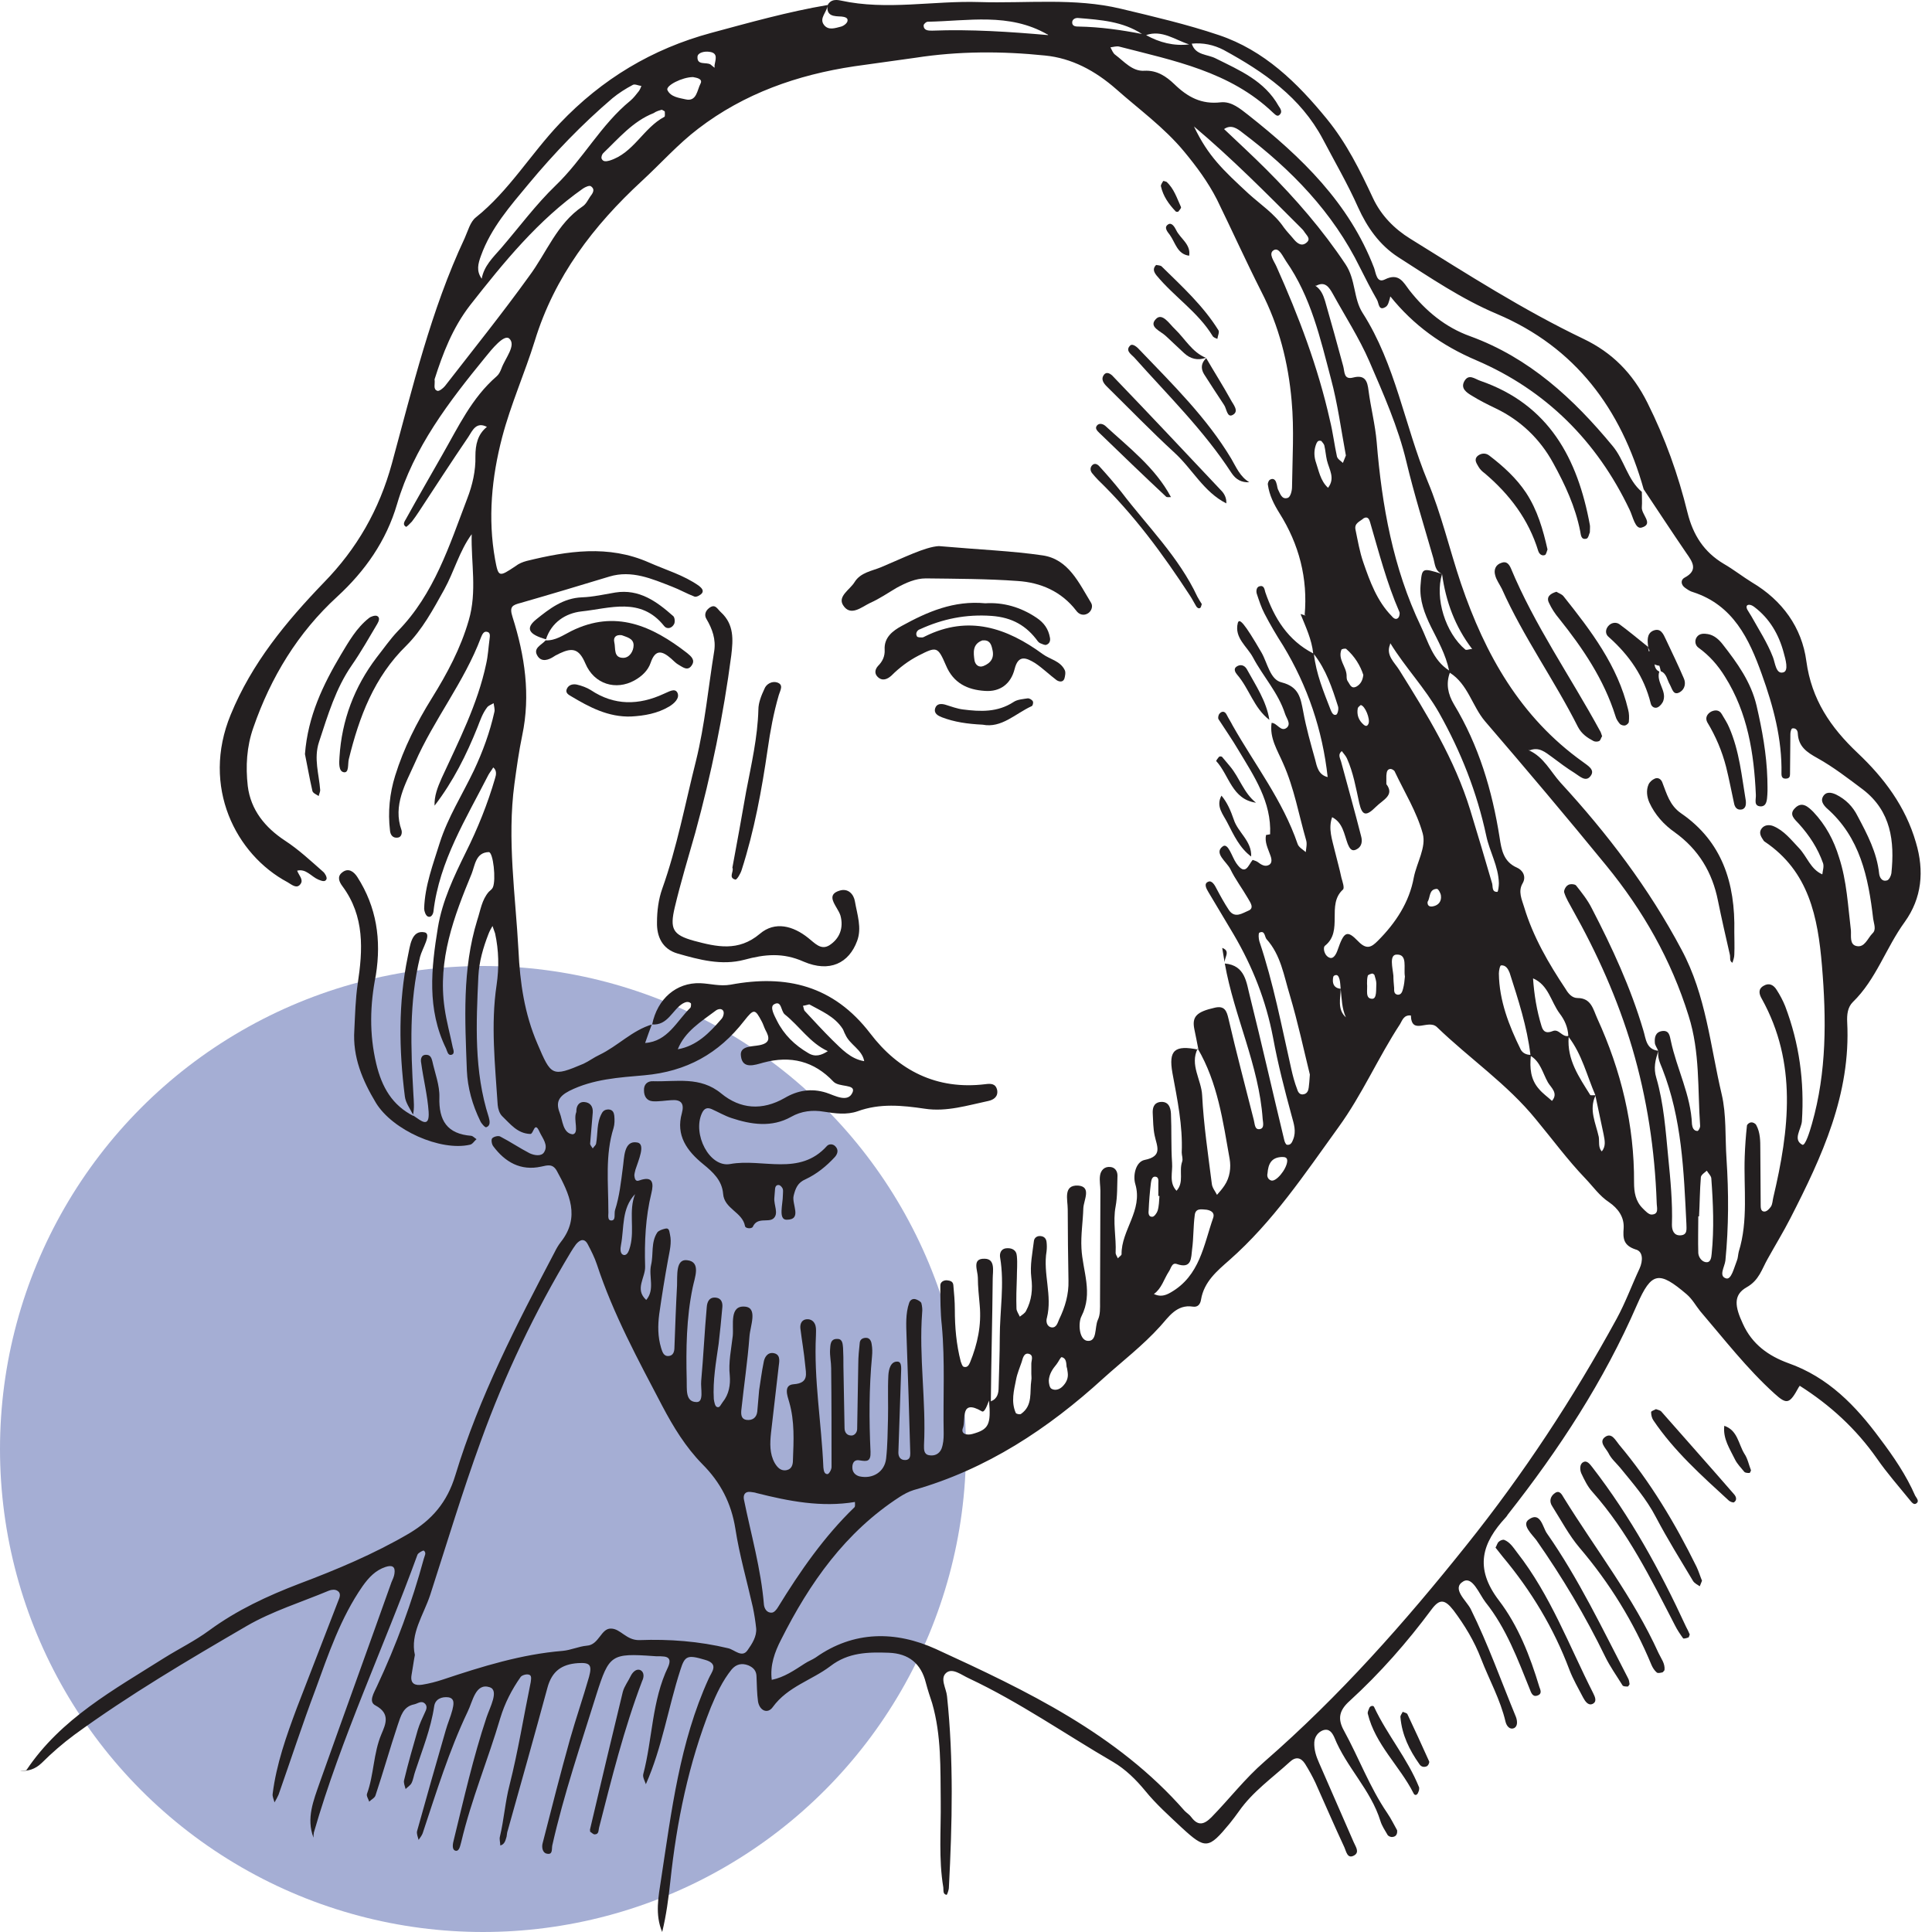
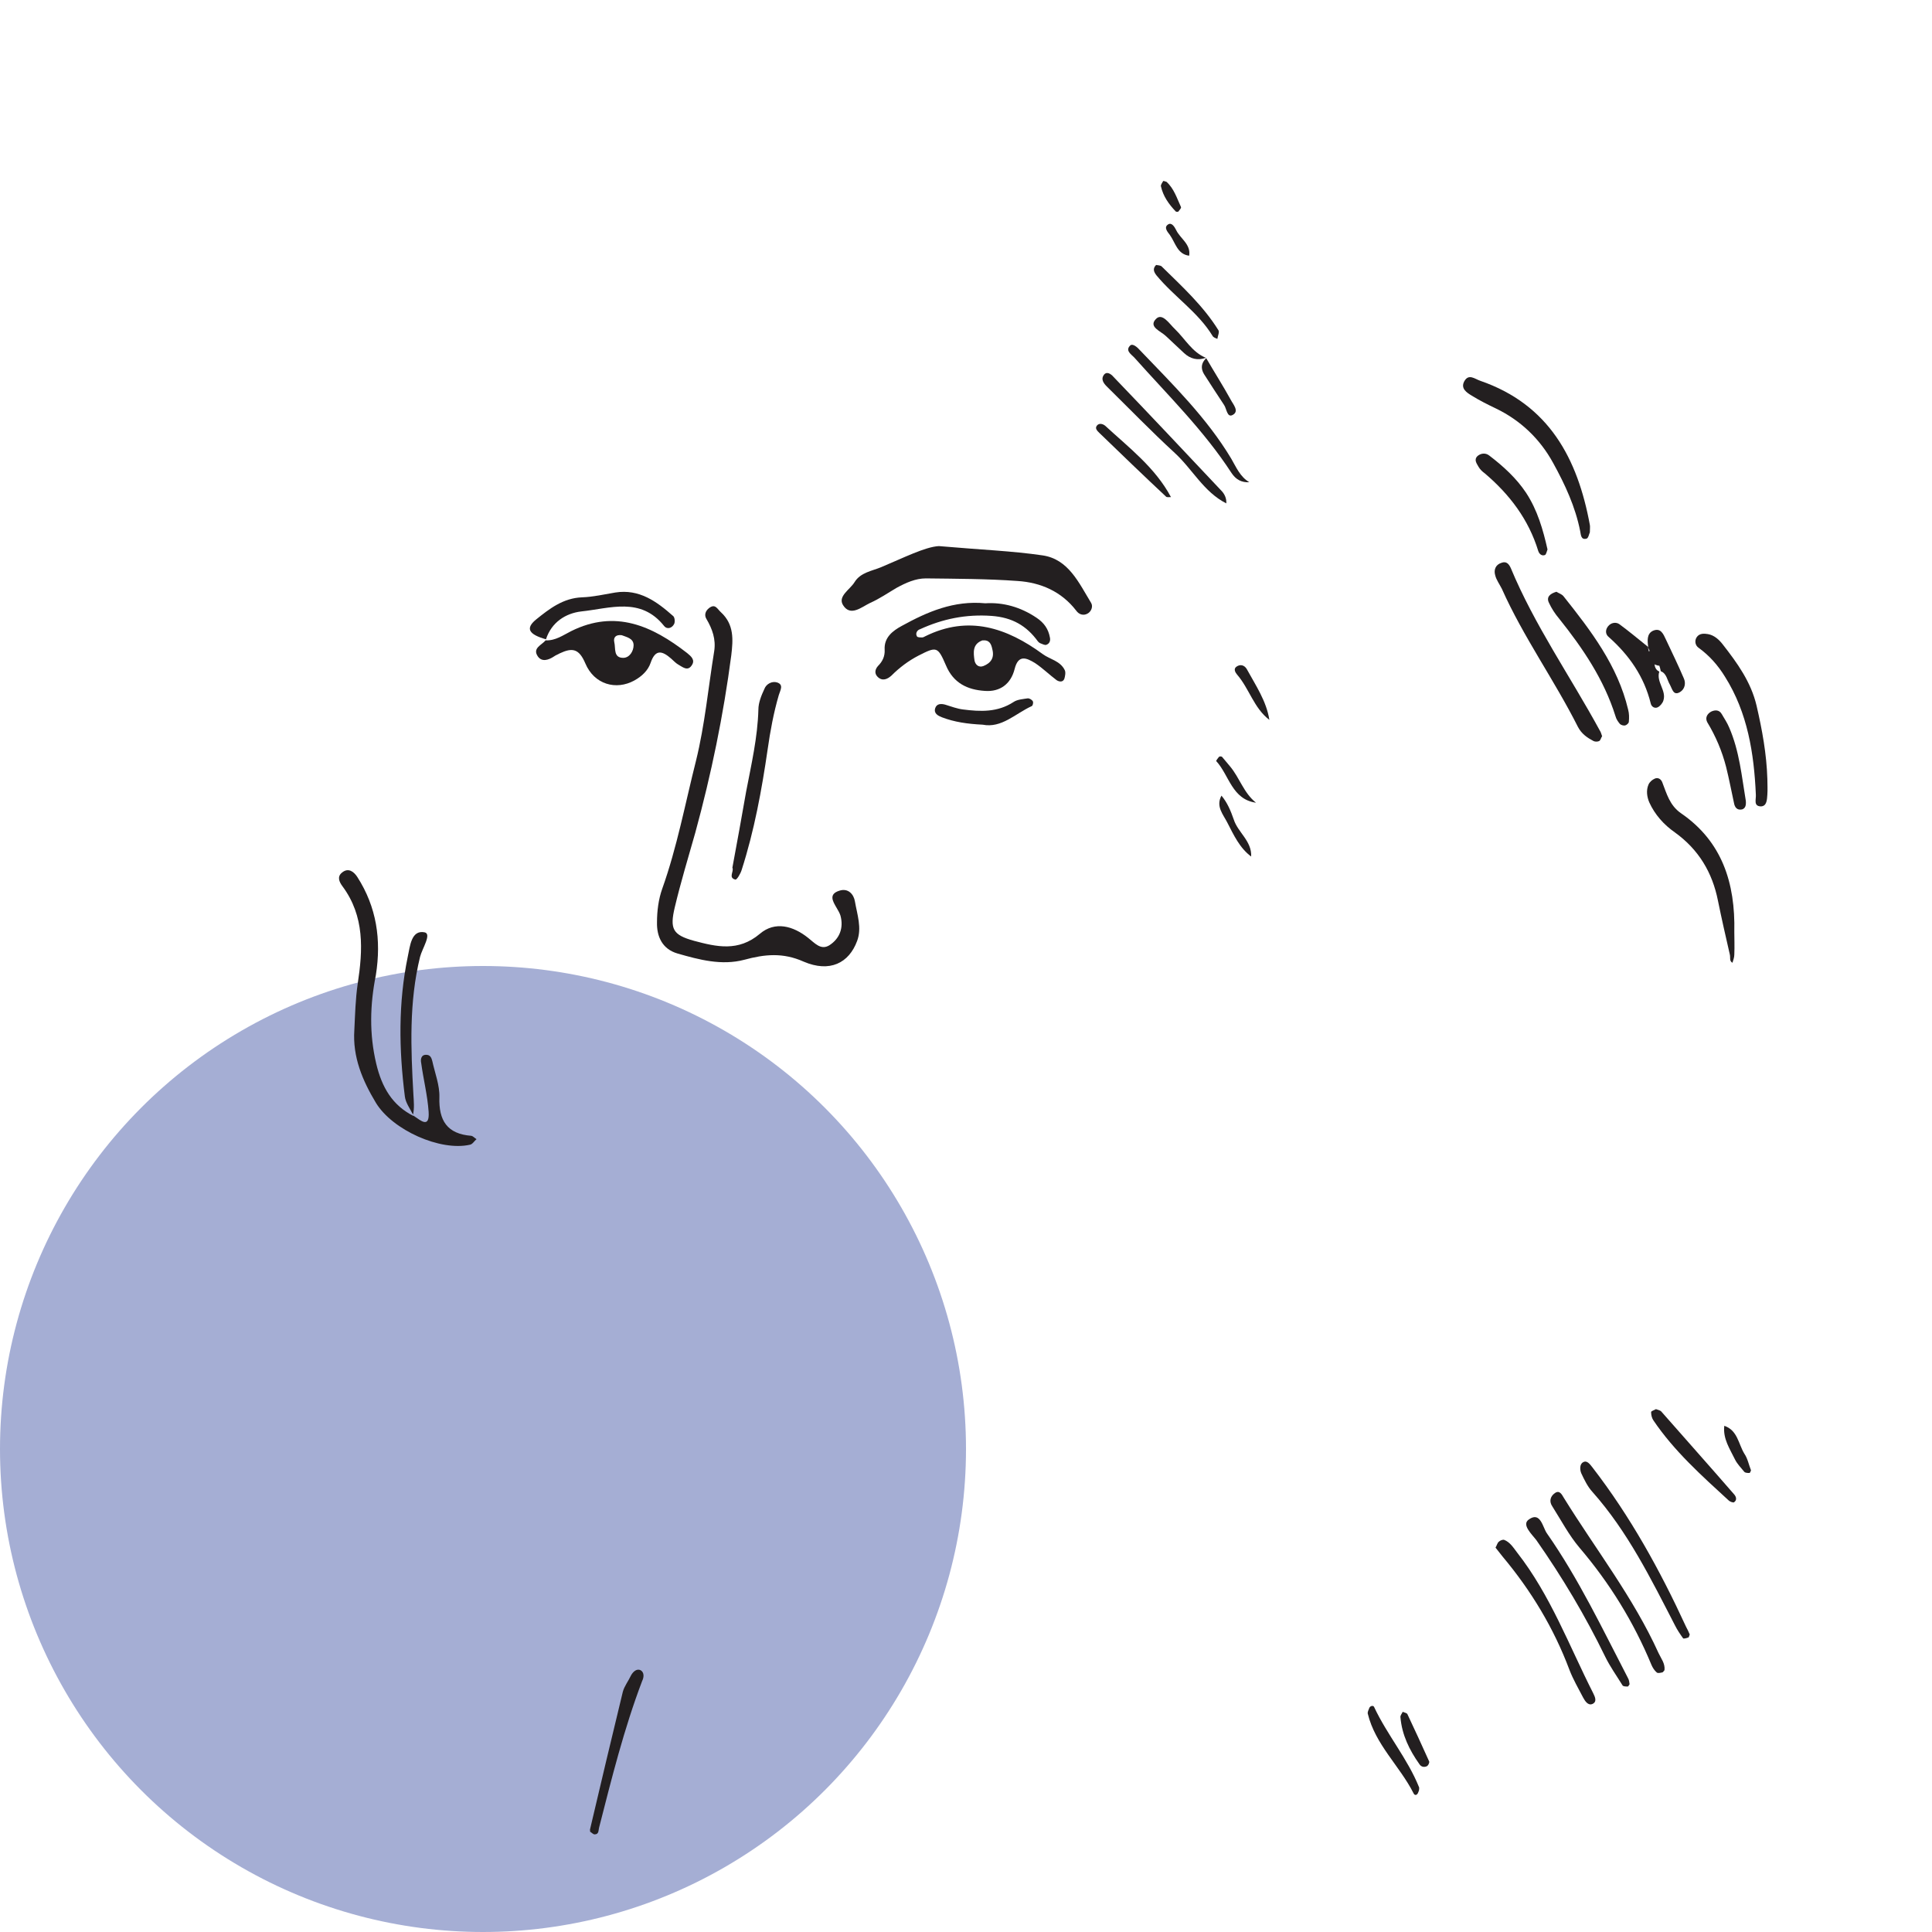
<svg xmlns="http://www.w3.org/2000/svg" width="96" height="96" viewBox="0 0 96 96" fill="none">
  <circle cx="24" cy="72" r="24" fill="#A5AED4" />
-   <path d="M93.41 71.477C92.211 69.853 90.845 68.432 88.853 67.731C87.893 67.38 87.063 66.808 86.601 65.775C86.214 64.944 86.103 64.354 86.786 63.966C87.413 63.616 87.542 63.062 87.838 62.546C88.207 61.881 88.613 61.217 88.963 60.534C90.532 57.471 91.971 54.371 91.786 50.791C91.768 50.422 91.805 50.053 92.063 49.795C93.226 48.669 93.706 47.101 94.647 45.809C95.495 44.628 95.625 43.281 95.2 41.86C94.683 40.07 93.613 38.65 92.303 37.413C90.956 36.14 90.015 34.756 89.757 32.855C89.535 31.176 88.557 29.829 87.063 28.944C86.583 28.648 86.14 28.298 85.66 28.021C84.664 27.43 84.129 26.582 83.852 25.474C83.391 23.592 82.745 21.784 81.859 20.012C81.121 18.536 80.106 17.521 78.685 16.839C75.677 15.399 72.891 13.61 70.068 11.857C69.293 11.377 68.629 10.712 68.223 9.845C67.577 8.461 66.912 7.114 65.934 5.915C64.458 4.106 62.816 2.501 60.565 1.744C58.978 1.209 57.317 0.822 55.693 0.434C53.387 -0.119 51.006 0.176 48.663 0.102C46.375 0.028 44.068 0.527 41.78 0.028C41.522 -0.027 41.263 -0.027 41.116 0.268C41.06 0.822 41.448 0.803 41.817 0.822C41.965 0.84 42.149 0.877 42.112 1.043C42.094 1.154 41.928 1.283 41.798 1.32C41.503 1.394 41.171 1.523 40.95 1.246C40.673 0.896 41.116 0.6 41.116 0.25C39.16 0.582 37.259 1.117 35.34 1.634C32.406 2.427 29.915 3.922 27.811 6.136C26.372 7.649 25.284 9.495 23.641 10.805C23.364 11.026 23.254 11.469 23.088 11.838C21.409 15.418 20.504 19.256 19.471 23.039C18.844 25.327 17.736 27.264 16.094 28.944C14.212 30.899 12.514 32.948 11.463 35.513C9.986 39.092 11.721 42.469 14.286 43.835C14.507 43.964 14.747 44.185 14.932 43.927C15.098 43.706 14.839 43.484 14.766 43.263C15.208 43.152 15.467 43.558 15.817 43.706C15.965 43.761 16.149 43.853 16.223 43.687C16.26 43.595 16.149 43.392 16.057 43.318C15.448 42.783 14.839 42.211 14.157 41.768C13.179 41.122 12.459 40.255 12.311 39.056C12.201 38.078 12.256 37.099 12.588 36.158C13.456 33.649 14.803 31.435 16.759 29.645C18.142 28.372 19.194 26.877 19.729 25.05C20.56 22.227 22.313 19.957 24.121 17.743C24.435 17.355 25.044 16.599 25.302 16.82C25.671 17.152 25.099 17.798 24.915 18.315C24.859 18.462 24.785 18.61 24.675 18.702C23.438 19.773 22.774 21.212 21.98 22.596C21.372 23.666 20.763 24.718 20.172 25.788C20.098 25.917 19.988 26.065 20.172 26.176C20.209 26.194 20.375 26.01 20.467 25.917C20.597 25.751 20.707 25.585 20.818 25.419C21.63 24.183 22.442 22.928 23.272 21.71C23.475 21.396 23.66 20.935 24.195 21.212C23.733 21.581 23.623 22.098 23.623 22.67C23.641 23.389 23.475 24.109 23.217 24.773C22.331 27.098 21.575 29.515 19.766 31.361C19.379 31.767 19.065 32.228 18.714 32.671C17.607 34.129 16.98 35.789 16.869 37.616C16.851 37.893 16.814 38.336 17.091 38.373C17.349 38.41 17.275 37.967 17.331 37.727C17.847 35.623 18.585 33.649 20.191 32.08C20.984 31.287 21.519 30.291 22.073 29.294C22.571 28.39 22.829 27.375 23.438 26.545C23.401 27.965 23.715 29.386 23.291 30.826C22.885 32.228 22.22 33.464 21.464 34.682C20.707 35.9 20.061 37.173 19.637 38.539C19.36 39.425 19.268 40.347 19.379 41.27C19.397 41.491 19.526 41.657 19.766 41.62C19.951 41.602 19.988 41.38 19.951 41.251C19.508 40.015 20.154 38.945 20.615 37.911C21.556 35.752 23.069 33.889 23.9 31.674C23.955 31.545 24.029 31.342 24.213 31.398C24.379 31.435 24.342 31.619 24.324 31.767C24.269 32.173 24.25 32.579 24.158 32.985C23.733 34.996 22.792 36.823 21.944 38.668C21.741 39.129 21.575 39.554 21.593 40.033C22.516 38.834 23.18 37.505 23.733 36.121C23.863 35.789 23.973 35.457 24.195 35.162C24.269 35.051 24.416 35.014 24.527 34.941C24.545 35.088 24.601 35.254 24.564 35.383C24.342 36.38 23.992 37.339 23.549 38.281C22.977 39.48 22.257 40.605 21.851 41.879C21.519 42.949 21.113 44.001 21.076 45.145C21.076 45.274 21.15 45.477 21.242 45.532C21.409 45.625 21.519 45.44 21.538 45.292C21.833 42.783 23.162 40.679 24.269 38.502C24.342 38.373 24.435 38.262 24.509 38.133C24.693 38.281 24.656 38.502 24.601 38.668C24.232 39.941 23.733 41.178 23.143 42.358C22.553 43.558 21.98 44.757 21.759 46.086C21.427 48.116 21.206 50.145 22.165 52.101C22.22 52.231 22.257 52.452 22.423 52.415C22.608 52.378 22.534 52.175 22.497 52.046C22.368 51.4 22.183 50.754 22.091 50.09C21.741 47.691 22.553 45.551 23.438 43.41C23.604 42.986 23.641 42.358 24.287 42.34C24.509 42.34 24.656 43.724 24.49 44.093C24.453 44.185 24.361 44.241 24.287 44.315C23.936 44.72 23.881 45.219 23.715 45.717C22.959 48.171 23.106 50.681 23.198 53.19C23.235 54.057 23.475 54.906 23.863 55.7C23.918 55.829 24.103 56.032 24.158 56.013C24.379 55.94 24.342 55.718 24.287 55.515C23.549 53.227 23.66 50.865 23.77 48.503C23.807 47.783 24.01 47.082 24.269 46.418C24.324 46.27 24.398 46.141 24.472 46.012C24.509 46.141 24.564 46.252 24.601 46.381C24.785 47.23 24.804 48.06 24.675 48.946C24.379 50.92 24.601 52.913 24.73 54.906C24.748 55.109 24.822 55.331 24.951 55.46C25.357 55.847 25.708 56.327 26.354 56.346C26.52 56.346 26.557 55.663 26.815 56.253C26.963 56.567 27.258 56.899 27.037 57.25C26.907 57.471 26.557 57.416 26.317 57.305C25.819 57.047 25.357 56.733 24.859 56.475C24.767 56.419 24.527 56.475 24.453 56.567C24.398 56.641 24.435 56.862 24.509 56.955C25.099 57.748 25.874 58.191 26.889 57.969C27.221 57.895 27.461 57.822 27.664 58.172C28.291 59.316 28.845 60.479 27.867 61.715C27.738 61.881 27.645 62.047 27.553 62.232C25.671 65.812 23.807 69.41 22.626 73.303C22.22 74.65 21.464 75.518 20.32 76.2C18.585 77.215 16.74 77.99 14.876 78.692C13.289 79.3 11.776 80.002 10.392 81.016C9.691 81.533 8.898 81.921 8.16 82.382C5.65 83.969 3.03 85.39 1.314 87.955C1.24 87.992 1.092 87.973 1 87.992C1.406 88.01 1.738 87.918 2.07 87.604C2.568 87.106 3.122 86.626 3.694 86.202C6.425 84.209 9.341 82.493 12.256 80.795C13.529 80.057 14.969 79.614 16.334 79.042C16.463 78.987 16.648 78.968 16.759 79.042C16.98 79.171 16.869 79.393 16.795 79.577C16.113 81.33 15.43 83.102 14.747 84.873C14.23 86.257 13.732 87.659 13.548 89.136C13.529 89.265 13.603 89.412 13.64 89.56C13.714 89.431 13.788 89.302 13.843 89.173C14.452 87.438 15.024 85.685 15.67 83.969C16.316 82.198 16.924 80.389 18.013 78.821C18.327 78.378 18.659 78.027 19.157 77.861C19.489 77.751 19.655 77.843 19.6 78.193C19.582 78.341 19.508 78.489 19.453 78.618C18.272 81.939 17.072 85.242 15.891 88.564C15.578 89.468 15.208 90.353 15.578 91.313C15.578 91.221 15.578 91.147 15.596 91.055C16.961 86.331 19.065 81.865 20.744 77.252C20.781 77.16 21.021 77.031 21.058 77.049C21.206 77.16 21.095 77.308 21.058 77.455C20.467 79.633 19.692 81.736 18.733 83.784C18.585 84.117 18.29 84.559 18.659 84.744C19.416 85.15 19.157 85.685 18.954 86.165C18.548 87.124 18.585 88.176 18.235 89.136C18.198 89.246 18.308 89.394 18.345 89.523C18.456 89.412 18.622 89.339 18.659 89.21C19.047 88.047 19.379 86.866 19.766 85.704C19.914 85.279 20.025 84.799 20.578 84.689C20.763 84.652 20.947 84.467 21.132 84.67C21.242 84.799 21.187 84.947 21.113 85.095C20.984 85.371 20.855 85.648 20.763 85.943C20.523 86.774 20.283 87.604 20.08 88.453C20.043 88.582 20.117 88.748 20.154 88.896C20.246 88.803 20.394 88.711 20.449 88.6C20.541 88.416 20.56 88.213 20.634 88.01C20.984 86.94 21.409 85.906 21.575 84.781C21.63 84.412 21.962 84.301 22.276 84.338C22.626 84.393 22.534 84.725 22.479 84.965C22.387 85.316 22.239 85.648 22.147 85.98C21.667 87.641 21.187 89.32 20.726 90.981C20.689 91.11 20.763 91.276 20.8 91.424C20.873 91.313 20.966 91.202 21.003 91.092C21.685 89.043 22.313 86.995 23.235 85.058C23.494 84.541 23.623 83.6 24.342 83.84C24.804 84.006 24.342 84.836 24.176 85.334C23.512 87.327 23.051 89.376 22.553 91.405C22.497 91.608 22.442 91.903 22.626 91.959C22.829 92.014 22.866 91.701 22.922 91.516C23.42 89.412 24.25 87.438 24.859 85.371C25.081 84.633 25.431 83.951 25.874 83.323C25.948 83.231 26.169 83.175 26.28 83.212C26.428 83.249 26.391 83.415 26.372 83.582C26.022 85.279 25.745 87.014 25.32 88.693C25.099 89.542 25.044 90.409 24.841 91.258C24.804 91.387 24.859 91.553 24.859 91.701C25.081 91.645 25.117 91.442 25.173 91.258C25.191 91.165 25.191 91.055 25.228 90.963C25.892 88.6 26.557 86.239 27.203 83.858C27.424 83.046 27.904 82.696 28.716 82.64C29.306 82.603 29.435 82.714 29.269 83.323C28.974 84.356 28.623 85.371 28.328 86.405C27.848 88.121 27.406 89.855 26.963 91.59C26.907 91.793 26.963 92.07 27.166 92.106C27.479 92.18 27.406 91.885 27.442 91.701C28.015 89.154 28.863 86.681 29.638 84.19C30.266 82.216 30.376 82.142 32.48 82.29C32.628 82.308 32.794 82.29 32.941 82.308C33.329 82.327 33.31 82.567 33.2 82.825C32.388 84.504 32.425 86.405 31.963 88.158C31.926 88.305 32.037 88.49 32.093 88.656C32.904 86.829 33.2 84.855 33.809 82.972C34.03 82.271 34.159 82.216 35.026 82.474C35.765 82.677 35.34 83.102 35.211 83.415C33.772 86.571 33.366 90.003 32.849 93.38C32.72 94.229 32.535 95.133 32.904 96C33.107 95.17 33.218 94.321 33.31 93.472C33.624 90.52 34.215 87.623 35.322 84.836C35.599 84.172 35.894 83.526 36.355 82.954C36.577 82.696 36.853 82.622 37.185 82.751C37.444 82.862 37.591 83.028 37.591 83.323C37.61 83.729 37.61 84.153 37.665 84.541C37.739 85.002 38.145 85.187 38.403 84.818C39.141 83.803 40.341 83.489 41.263 82.788C42.149 82.105 43.127 82.087 44.16 82.124C45.157 82.161 45.766 82.659 46.006 83.618C46.098 83.969 46.209 84.301 46.319 84.633C46.781 86.239 46.725 87.881 46.744 89.505C46.762 90.944 46.633 92.365 46.873 93.786C46.891 93.933 46.836 94.118 47.039 94.155C47.057 94.155 47.15 93.915 47.15 93.786C47.316 90.612 47.39 87.438 47.057 84.283C47.021 83.895 46.688 83.397 47.021 83.12C47.334 82.862 47.777 83.231 48.146 83.397C50.656 84.578 52.925 86.165 55.306 87.549C55.933 87.918 56.45 88.434 56.893 88.97C57.446 89.652 58.092 90.224 58.719 90.815C59.901 91.903 60.048 91.885 61.1 90.612C61.266 90.409 61.414 90.206 61.561 90.003C62.244 89.025 63.222 88.342 64.089 87.549C64.384 87.272 64.643 87.327 64.846 87.641C65.03 87.936 65.215 88.268 65.362 88.582C65.842 89.652 66.303 90.723 66.802 91.793C66.894 91.996 66.949 92.383 67.281 92.199C67.577 92.033 67.355 91.756 67.263 91.534C66.691 90.224 66.119 88.914 65.547 87.604C65.399 87.272 65.289 86.94 65.307 86.571C65.326 86.294 65.492 86.073 65.731 85.98C66.045 85.87 66.193 86.091 66.303 86.331C66.894 87.807 68.112 88.933 68.592 90.483C68.665 90.723 68.813 90.944 68.942 91.165C68.979 91.239 69.108 91.295 69.201 91.276C69.385 91.258 69.44 91.11 69.422 90.944C69.274 90.686 69.127 90.372 68.924 90.077C68.056 88.803 67.521 87.346 66.783 85.999C66.451 85.408 66.543 84.984 67.06 84.522C68.573 83.139 69.92 81.607 71.138 79.965C71.526 79.448 71.784 79.448 72.227 80.02C72.78 80.758 73.26 81.552 73.592 82.419C73.998 83.471 74.552 84.449 74.81 85.556C74.865 85.777 75.031 85.962 75.234 85.87C75.419 85.777 75.401 85.519 75.327 85.316C74.589 83.526 73.943 81.699 73.076 79.946C72.854 79.522 72.116 78.931 72.707 78.581C73.168 78.304 73.5 79.208 73.814 79.614C74.847 80.906 75.419 82.456 76.028 83.969C76.102 84.172 76.194 84.356 76.452 84.227C76.618 84.135 76.545 83.969 76.489 83.821C76.028 82.29 75.438 80.777 74.478 79.522C73.242 77.898 73.648 76.662 74.829 75.388C74.865 75.352 74.884 75.315 74.921 75.259C77.467 72.03 79.7 68.616 81.342 64.834C82.062 63.191 82.431 63.136 83.815 64.317C84.092 64.557 84.258 64.871 84.479 65.147C85.679 66.55 86.804 68.007 88.17 69.244C88.797 69.816 88.926 69.76 89.388 68.912C89.406 68.912 89.406 68.912 89.406 68.893C89.406 68.875 89.424 68.875 89.424 68.856C90.938 69.816 92.229 70.997 93.263 72.473C93.761 73.193 94.333 73.838 94.886 74.521C94.979 74.632 95.089 74.798 95.219 74.706C95.385 74.595 95.237 74.447 95.163 74.318C94.72 73.303 94.093 72.381 93.41 71.477ZM86.915 30.051C87.007 30.051 87.1 30.106 87.173 30.161C87.93 30.733 88.391 31.527 88.631 32.431C88.723 32.763 88.889 33.335 88.613 33.409C88.243 33.52 88.207 32.929 88.096 32.653C87.819 31.933 87.395 31.287 87.026 30.623C86.952 30.494 86.86 30.364 86.823 30.291C86.749 30.143 86.786 30.051 86.915 30.051ZM59.089 2.206C58.332 2.298 57.612 2.114 56.948 1.744C57.742 1.468 58.387 1.984 59.089 2.206ZM53.59 0.896C54.697 0.988 55.786 1.062 56.745 1.689C55.712 1.486 54.66 1.339 53.608 1.32C53.479 1.32 53.276 1.32 53.276 1.117C53.276 0.951 53.442 0.877 53.59 0.896ZM46.098 1.08C48.109 1.043 50.139 0.619 52.04 1.708C52.058 1.708 52.058 1.708 52.077 1.726C52.077 1.726 52.077 1.726 52.077 1.744C50.176 1.578 48.239 1.449 46.319 1.523C46.135 1.523 45.895 1.523 45.895 1.265C45.895 1.191 46.024 1.08 46.098 1.08ZM35.248 2.575C35.709 2.63 35.543 2.981 35.506 3.239C35.506 3.276 35.506 3.331 35.506 3.368C35.432 3.313 35.377 3.258 35.303 3.202C35.082 3.073 34.639 3.258 34.657 2.833C34.657 2.612 35.008 2.538 35.248 2.575ZM34.436 3.83C34.639 3.867 34.934 3.922 34.805 4.162C34.639 4.475 34.62 5.066 34.067 4.937C33.753 4.863 33.329 4.826 33.163 4.475C33.071 4.254 33.901 3.83 34.436 3.83ZM32.886 5.453C32.941 5.49 33.015 5.509 33.034 5.546C33.034 5.638 33.052 5.786 33.015 5.804C31.963 6.358 31.484 7.612 30.284 7.981C30.137 8.018 29.971 8.055 29.897 7.889C29.86 7.815 29.915 7.668 29.971 7.612C30.745 6.874 31.447 6.025 32.48 5.62C32.609 5.527 32.757 5.49 32.886 5.453ZM23.9 12.705C24.398 11.321 25.357 10.233 26.262 9.144C27.535 7.612 28.919 6.173 30.432 4.881C30.745 4.623 31.096 4.402 31.447 4.217C31.539 4.162 31.724 4.254 31.871 4.272C31.834 4.365 31.797 4.457 31.742 4.531C31.613 4.697 31.484 4.863 31.336 4.992C29.86 6.192 28.974 7.908 27.608 9.218C26.631 10.159 25.8 11.284 24.896 12.336C24.49 12.798 24.047 13.222 23.936 13.849C23.66 13.462 23.752 13.111 23.9 12.705ZM22.11 19.182C22.017 19.293 21.833 19.441 21.741 19.422C21.501 19.348 21.63 19.09 21.593 18.85C21.999 17.577 22.479 16.303 23.364 15.159C25.044 13.019 26.741 10.934 28.974 9.365C29.085 9.292 29.288 9.199 29.361 9.255C29.601 9.421 29.435 9.624 29.325 9.771C29.214 9.937 29.122 10.14 28.956 10.251C27.664 11.118 27.166 12.558 26.28 13.739C24.951 15.584 23.512 17.374 22.11 19.182ZM27.811 55.294C27.608 54.777 27.756 54.482 28.291 54.205C29.472 53.614 30.764 53.541 32.019 53.43C34.104 53.245 35.709 52.36 36.982 50.718C37.462 50.109 37.518 50.127 37.85 50.754C37.923 50.884 37.96 51.031 38.034 51.179C38.237 51.548 38.293 51.825 37.739 51.935C37.388 52.009 36.742 51.954 36.816 52.471C36.89 53.153 37.518 52.913 37.923 52.803C39.289 52.434 40.452 52.729 41.411 53.744C41.688 54.039 42.518 53.854 42.371 54.26C42.149 54.832 41.466 54.426 41.06 54.297C40.304 54.057 39.621 54.187 38.994 54.556C37.868 55.202 36.779 55.109 35.838 54.334C34.787 53.467 33.606 53.762 32.462 53.725C32.166 53.707 31.982 53.891 32 54.187C32 54.463 32.129 54.703 32.443 54.722C32.738 54.74 33.052 54.685 33.366 54.666C33.846 54.629 34.012 54.832 33.882 55.312C33.569 56.419 34.141 57.194 34.934 57.84C35.432 58.246 35.875 58.652 35.931 59.316C35.986 60.073 36.89 60.221 37.019 60.922C37.038 61.051 37.352 61.069 37.407 60.959C37.628 60.46 38.163 60.756 38.422 60.553C38.717 60.313 38.44 59.87 38.477 59.519C38.495 59.372 38.495 59.206 38.514 59.058C38.532 58.929 38.606 58.855 38.735 58.892C38.809 58.929 38.883 59.021 38.901 59.095C38.92 59.187 38.901 59.298 38.901 59.39C38.901 59.833 38.662 60.608 39.086 60.608C39.88 60.608 39.326 59.833 39.437 59.409C39.529 59.04 39.64 58.763 40.027 58.597C40.581 58.338 41.06 57.951 41.485 57.49C41.614 57.342 41.688 57.139 41.503 56.955C41.374 56.825 41.19 56.844 41.097 56.936C39.732 58.468 37.887 57.545 36.281 57.84C35.248 58.025 34.399 56.346 34.879 55.312C34.99 55.072 35.137 55.017 35.359 55.109C35.691 55.257 36.004 55.441 36.337 55.552C37.333 55.884 38.348 56.032 39.307 55.497C39.824 55.202 40.378 55.146 40.931 55.238C41.503 55.331 42.075 55.404 42.61 55.22C43.718 54.814 44.825 54.925 45.95 55.091C47.039 55.257 48.072 54.925 49.124 54.703C49.364 54.648 49.604 54.5 49.549 54.168C49.475 53.836 49.235 53.836 48.958 53.873C46.541 54.168 44.64 53.19 43.238 51.345C41.411 48.965 39.068 48.411 36.3 48.928C35.765 49.02 35.285 48.872 34.787 48.854C33.606 48.817 32.664 49.629 32.406 50.902C31.41 51.197 30.709 51.972 29.786 52.415C29.509 52.544 29.269 52.729 28.992 52.858C27.424 53.522 27.387 53.467 26.704 51.862C26.058 50.367 25.837 48.817 25.763 47.23C25.616 44.48 25.191 41.731 25.56 38.963C25.671 38.151 25.782 37.339 25.948 36.546C26.372 34.535 26.077 32.579 25.468 30.66C25.302 30.143 25.45 30.069 25.874 29.958C27.35 29.534 28.826 29.091 30.284 28.648C31.391 28.316 32.388 28.759 33.384 29.146C33.772 29.294 34.122 29.497 34.51 29.645C34.602 29.682 34.805 29.571 34.879 29.479C34.99 29.331 34.842 29.202 34.731 29.11C33.975 28.575 33.071 28.316 32.24 27.947C30.229 27.061 28.199 27.375 26.169 27.873C25.966 27.929 25.782 28.002 25.616 28.132C24.785 28.685 24.767 28.685 24.601 27.799C24.232 25.751 24.435 23.703 24.951 21.729C25.376 20.105 26.077 18.536 26.575 16.931C27.553 13.739 29.491 11.211 31.89 8.996C32.831 8.129 33.698 7.151 34.694 6.395C36.982 4.642 39.621 3.719 42.444 3.295C43.459 3.147 44.474 3.018 45.489 2.87C47.63 2.538 49.788 2.538 51.929 2.759C53.258 2.889 54.42 3.516 55.453 4.42C56.597 5.435 57.834 6.321 58.83 7.52C59.458 8.277 60.03 9.052 60.472 9.919C61.211 11.432 61.912 12.982 62.668 14.477C63.554 16.193 64.015 18.02 64.181 19.92C64.311 21.341 64.218 22.78 64.2 24.201C64.2 24.386 64.126 24.681 63.997 24.736C63.683 24.847 63.609 24.515 63.499 24.312C63.462 24.22 63.462 24.109 63.425 24.017C63.388 23.851 63.277 23.74 63.111 23.832C63.037 23.869 62.982 24.017 63.001 24.09C63.074 24.607 63.296 25.05 63.572 25.493C64.55 27.043 64.993 28.741 64.827 30.567C64.846 30.567 64.864 30.549 64.864 30.549C64.864 30.567 64.864 30.567 64.864 30.586C64.79 30.567 64.717 30.53 64.624 30.512C64.883 31.158 65.178 31.767 65.252 32.468C63.997 31.822 63.314 30.715 62.871 29.423C62.834 29.294 62.816 29.073 62.594 29.128C62.428 29.165 62.41 29.368 62.447 29.497C62.558 29.829 62.668 30.18 62.834 30.494C63.111 31.029 63.425 31.564 63.757 32.08C64.975 34.092 65.713 36.269 65.971 38.613C65.51 38.502 65.436 38.096 65.344 37.727C65.123 36.934 64.901 36.158 64.754 35.346C64.624 34.682 64.55 34.129 63.683 33.907C63.111 33.778 62.982 32.948 62.687 32.431C61.819 30.936 61.58 30.697 61.506 30.955C61.321 31.693 61.967 32.117 62.262 32.671C62.761 33.612 63.517 34.424 63.849 35.457C63.923 35.697 64.163 35.956 63.942 36.158C63.646 36.398 63.462 35.919 63.185 35.919C63.074 36.675 63.48 37.284 63.757 37.93C64.311 39.166 64.532 40.476 64.901 41.75C64.957 41.934 64.901 42.137 64.883 42.34C64.735 42.211 64.532 42.1 64.477 41.934C63.739 39.775 62.355 38.004 61.248 36.048C61.155 35.863 61.044 35.697 60.952 35.513C60.86 35.328 60.712 35.328 60.602 35.457C60.546 35.513 60.509 35.66 60.546 35.734C60.879 36.251 61.229 36.749 61.543 37.284C62.318 38.576 63.185 39.849 63.111 41.454C63.037 41.473 62.982 41.473 62.908 41.491C62.834 41.842 63.001 42.156 63.111 42.469C63.185 42.654 63.24 42.894 63.037 42.986C62.853 43.078 62.668 42.967 62.502 42.838C62.428 42.783 62.336 42.764 62.244 42.728C62.023 42.986 61.893 43.558 61.432 42.894C61.211 42.58 61.026 41.842 60.749 42.063C60.306 42.395 60.952 42.82 61.137 43.189C61.377 43.687 61.727 44.148 62.004 44.628C62.115 44.831 62.355 45.126 62.023 45.255C61.746 45.366 61.358 45.661 61.063 45.219C60.842 44.886 60.639 44.517 60.454 44.167C60.362 43.982 60.214 43.724 60.03 43.816C59.808 43.908 59.937 44.148 60.048 44.333C60.472 45.034 60.879 45.735 61.303 46.437C62.244 48.042 62.908 49.721 63.259 51.566C63.499 52.876 63.831 54.15 64.181 55.441C64.292 55.847 64.421 56.216 64.255 56.622C64.2 56.77 64.126 56.917 63.942 56.881C63.886 56.862 63.831 56.733 63.812 56.641C63.24 54.279 62.705 51.898 62.115 49.536C61.93 48.835 61.893 47.968 60.86 47.876C60.786 47.617 61.192 47.267 60.731 47.101C60.768 47.359 60.823 47.617 60.86 47.876C61.321 50.496 62.558 52.932 62.742 55.607C62.761 55.792 62.834 56.069 62.594 56.106C62.336 56.142 62.355 55.847 62.299 55.644C61.875 53.965 61.432 52.304 61.044 50.625C60.952 50.219 60.842 49.961 60.362 50.072C59.458 50.275 59.218 50.514 59.347 51.142C59.421 51.474 59.476 51.806 59.55 52.157C58.369 51.917 58.055 52.175 58.258 53.319C58.498 54.629 58.775 55.921 58.719 57.268C58.719 57.416 58.793 57.582 58.738 57.73C58.572 58.209 58.849 58.744 58.461 59.169C58.074 58.763 58.277 58.246 58.24 57.785C58.184 56.973 58.221 56.142 58.184 55.331C58.166 55.017 58.055 54.703 57.631 54.759C57.317 54.814 57.262 55.072 57.28 55.349C57.299 55.7 57.299 56.069 57.373 56.419C57.483 56.955 57.797 57.453 56.874 57.637C56.431 57.73 56.284 58.412 56.413 58.837C56.8 60.147 55.712 61.125 55.73 62.324C55.73 62.38 55.601 62.453 55.546 62.527C55.509 62.435 55.435 62.343 55.435 62.25C55.472 61.494 55.287 60.719 55.435 59.944C55.527 59.446 55.509 58.929 55.527 58.412C55.527 58.191 55.398 58.006 55.177 57.988C54.881 57.951 54.697 58.154 54.66 58.412C54.623 58.652 54.678 58.929 54.678 59.169C54.678 61.014 54.66 62.859 54.66 64.686C54.66 65 54.678 65.332 54.549 65.59C54.383 65.959 54.531 66.697 54.014 66.624C53.608 66.55 53.571 65.719 53.737 65.406C54.328 64.243 53.793 63.154 53.737 62.029C53.7 61.365 53.811 60.7 53.83 60.036C53.848 59.63 54.254 58.966 53.571 58.91C52.815 58.873 53.055 59.612 53.055 60.091C53.055 61.272 53.073 62.453 53.092 63.634C53.11 64.317 52.925 64.944 52.63 65.553C52.556 65.719 52.501 65.978 52.261 65.959C52.003 65.922 51.966 65.646 52.021 65.48C52.298 64.372 51.818 63.284 52.003 62.176C52.021 62.029 52.021 61.863 52.003 61.715C51.984 61.549 51.892 61.438 51.708 61.42C51.523 61.401 51.394 61.512 51.375 61.66C51.302 62.269 51.172 62.859 51.246 63.487C51.32 64.059 51.265 64.612 50.988 65.129C50.932 65.258 50.785 65.332 50.674 65.424C50.619 65.295 50.508 65.147 50.508 65.018C50.49 64.501 50.508 64.003 50.527 63.487C50.527 63.136 50.563 62.767 50.527 62.416C50.508 62.103 50.268 61.992 49.973 62.029C49.733 62.066 49.659 62.287 49.696 62.49C49.918 63.819 49.678 65.129 49.678 66.457C49.678 67.269 49.641 68.1 49.622 68.912C49.622 69.225 49.567 69.502 49.235 69.631C49.253 67.583 49.309 65.572 49.327 63.542C49.327 63.173 49.475 62.546 48.921 62.546C48.275 62.527 48.589 63.136 48.589 63.487C48.589 63.948 48.644 64.409 48.681 64.852C48.774 65.849 48.571 66.79 48.202 67.694C48.146 67.823 48.072 67.971 47.888 67.915C47.814 67.897 47.777 67.749 47.74 67.657C47.519 66.808 47.445 65.941 47.445 65.074C47.445 64.668 47.408 64.262 47.371 63.856C47.353 63.653 47.187 63.634 47.039 63.616C46.873 63.616 46.725 63.708 46.725 63.874C46.725 64.538 46.725 65.203 46.799 65.867C46.965 67.657 46.855 69.447 46.891 71.237C46.891 71.495 46.873 71.753 46.781 71.993C46.67 72.252 46.43 72.362 46.153 72.307C45.895 72.252 45.913 72.012 45.913 71.809C46.024 69.613 45.655 67.417 45.821 65.221C45.84 65.074 45.821 64.907 45.784 64.76C45.766 64.686 45.637 64.612 45.544 64.575C45.378 64.501 45.231 64.575 45.175 64.741C44.991 65.276 45.028 65.849 45.046 66.421C45.12 68.358 45.175 70.277 45.231 72.215C45.231 72.362 45.212 72.528 45.009 72.547C44.751 72.565 44.64 72.399 44.64 72.178C44.677 70.905 44.733 69.613 44.769 68.34C44.769 68.081 44.843 67.675 44.603 67.657C44.253 67.638 44.16 68.044 44.142 68.34C44.105 69.059 44.142 69.779 44.124 70.48C44.105 71.144 44.105 71.809 44.031 72.473C43.958 73.137 43.367 73.506 42.703 73.359C42.5 73.303 42.352 73.156 42.352 72.916C42.352 72.676 42.463 72.51 42.721 72.565C43.072 72.621 43.275 72.639 43.256 72.141C43.182 70.554 43.182 68.967 43.33 67.399C43.349 67.196 43.349 66.993 43.312 66.79C43.293 66.642 43.219 66.476 43.035 66.476C42.869 66.476 42.74 66.55 42.721 66.716C42.684 67.066 42.647 67.417 42.647 67.786C42.629 68.856 42.611 69.927 42.592 70.997C42.592 71.163 42.481 71.311 42.334 71.329C42.094 71.347 41.965 71.181 41.965 70.96C41.946 69.945 41.928 68.912 41.909 67.897C41.909 67.583 41.909 67.288 41.891 66.974C41.872 66.79 41.872 66.531 41.614 66.531C41.245 66.513 41.263 66.845 41.245 67.066C41.227 67.38 41.3 67.675 41.3 67.989C41.319 69.631 41.319 71.274 41.319 72.897C41.319 73.027 41.19 73.248 41.116 73.248C40.95 73.248 40.931 73.064 40.913 72.916C40.821 70.72 40.433 68.543 40.544 66.347C40.544 66.199 40.562 66.033 40.525 65.885C40.47 65.664 40.304 65.535 40.083 65.553C39.843 65.572 39.75 65.775 39.769 65.996C39.843 66.605 39.953 67.214 40.009 67.823C40.045 68.247 40.212 68.727 39.437 68.782C38.92 68.819 39.123 69.355 39.215 69.668C39.492 70.628 39.437 71.587 39.4 72.565C39.4 72.768 39.344 72.99 39.105 73.045C38.809 73.119 38.625 72.916 38.495 72.695C38.237 72.233 38.256 71.716 38.311 71.2C38.44 70.074 38.569 68.967 38.699 67.841C38.735 67.583 38.772 67.288 38.422 67.233C38.127 67.196 37.979 67.454 37.942 67.712C37.85 68.155 37.794 68.616 37.721 69.078C37.684 69.428 37.665 69.797 37.628 70.148C37.591 70.443 37.388 70.591 37.093 70.554C36.835 70.517 36.816 70.296 36.835 70.074C36.964 68.856 37.148 67.638 37.241 66.402C37.278 65.885 37.665 64.981 37.019 64.926C36.226 64.852 36.466 65.849 36.41 66.384C36.337 67.029 36.189 67.694 36.263 68.358C36.3 68.801 36.226 69.281 35.912 69.668C35.82 69.779 35.765 69.982 35.617 69.908C35.525 69.871 35.488 69.65 35.469 69.521C35.414 68.598 35.58 67.675 35.709 66.771C35.783 66.162 35.838 65.553 35.894 64.944C35.912 64.723 35.838 64.52 35.599 64.483C35.248 64.428 35.137 64.686 35.119 64.944C35.008 66.162 34.953 67.399 34.842 68.616C34.805 68.986 34.99 69.668 34.62 69.668C34.03 69.668 34.141 69.004 34.122 68.561C34.085 67.029 34.104 65.498 34.417 63.985C34.51 63.505 34.86 62.693 34.141 62.619C33.569 62.546 33.661 63.376 33.642 63.874C33.587 64.889 33.55 65.922 33.513 66.937C33.513 67.159 33.458 67.362 33.218 67.38C32.96 67.399 32.904 67.14 32.849 66.974C32.683 66.421 32.683 65.867 32.757 65.295C32.886 64.391 33.034 63.468 33.2 62.564C33.273 62.158 33.384 61.752 33.292 61.346C33.255 61.217 33.273 60.996 33.052 61.051C32.904 61.088 32.738 61.143 32.664 61.235C32.332 61.734 32.48 62.324 32.351 62.859C32.222 63.431 32.554 64.077 32.111 64.594C31.52 64.059 32.074 63.487 32.056 62.933C32.019 61.715 32.074 60.479 32.369 59.279C32.48 58.818 32.462 58.412 31.779 58.652C31.557 58.744 31.539 58.541 31.52 58.412C31.52 58.32 31.557 58.209 31.576 58.117C31.724 57.656 32.093 56.844 31.668 56.77C30.985 56.641 31.022 57.545 30.948 58.025C30.856 58.726 30.782 59.446 30.561 60.128C30.506 60.313 30.616 60.645 30.376 60.645C30.155 60.645 30.247 60.331 30.229 60.165C30.229 58.781 30.063 57.397 30.487 56.05C30.543 55.866 30.543 55.644 30.524 55.441C30.506 55.312 30.469 55.146 30.247 55.128C30.081 55.128 29.971 55.183 29.897 55.331C29.638 55.81 29.712 56.327 29.62 56.825C29.601 56.917 29.509 56.973 29.454 57.065C29.398 56.973 29.306 56.881 29.325 56.807C29.361 56.29 29.417 55.792 29.454 55.275C29.472 54.98 29.325 54.777 29.029 54.759C28.808 54.74 28.66 54.906 28.642 55.146C28.642 55.202 28.642 55.257 28.623 55.294C28.494 55.663 28.79 56.309 28.457 56.364C27.959 56.309 27.959 55.663 27.811 55.294ZM34.307 50.072C33.624 50.736 33.181 51.751 32.056 51.825C32.166 51.511 32.277 51.197 32.388 50.902C33.181 50.976 33.403 50.182 33.919 49.869C34.048 49.795 34.196 49.739 34.325 49.85C34.344 49.85 34.344 50.016 34.307 50.072ZM35.562 50.219C35.654 50.145 35.875 50.072 35.949 50.256C35.986 50.367 35.931 50.551 35.838 50.644C35.248 51.326 34.62 51.972 33.679 52.138C34.03 51.253 34.824 50.773 35.562 50.219ZM39.99 50.238C39.935 50.182 39.935 50.053 39.898 49.979C39.99 49.961 40.083 49.943 40.212 49.906C40.802 50.238 41.466 50.496 41.872 51.123C41.928 51.216 41.946 51.308 42.002 51.4C42.223 51.917 42.832 52.138 42.943 52.729C42.26 52.618 41.817 52.12 41.356 51.677C40.894 51.216 40.452 50.736 39.99 50.238ZM41.134 52.231C40.821 52.434 40.507 52.544 40.156 52.323C39.492 51.935 38.957 51.419 38.606 50.718C38.477 50.459 38.237 50.035 38.459 49.906C38.846 49.684 38.791 50.238 38.994 50.404C39.732 50.994 40.248 51.825 41.134 52.231ZM70.585 29.091C70.529 29.829 70.787 30.494 71.101 31.139C71.452 31.841 71.839 32.523 72.005 33.317C71.193 32.8 70.972 31.896 70.603 31.121C69.219 28.224 68.665 25.124 68.407 21.968C68.333 21.101 68.112 20.252 68.001 19.404C67.946 18.942 67.835 18.61 67.245 18.758C66.765 18.887 66.82 18.481 66.746 18.204C66.451 17.115 66.156 16.045 65.842 14.957C65.75 14.661 65.639 14.384 65.362 14.2L65.381 14.181C65.381 14.2 65.381 14.2 65.399 14.2C65.842 13.96 66.045 14.274 66.23 14.606C66.839 15.713 67.54 16.802 68.038 17.946C68.739 19.57 69.477 21.23 69.883 22.946C70.271 24.57 70.769 26.157 71.23 27.763C71.304 28.039 71.304 28.372 71.655 28.519C70.64 28.205 70.658 28.205 70.585 29.091ZM71.655 28.519C71.839 29.885 72.301 31.139 73.149 32.246C73.149 32.265 73.131 32.246 73.131 32.265C73.131 32.246 73.131 32.246 73.112 32.246C73.094 32.246 73.057 32.265 73.02 32.265C72.946 32.283 72.854 32.302 72.817 32.283C71.821 31.453 71.286 29.718 71.655 28.519ZM69.533 33.298C69.293 32.911 68.85 32.56 69.071 32.025V32.007C69.071 31.988 69.071 31.988 69.09 31.97C69.828 33.169 70.806 34.184 71.507 35.42C72.596 37.358 73.389 39.369 73.851 41.528C74.017 42.322 74.46 43.041 74.478 43.89C74.478 44.038 74.441 44.315 74.404 44.315C74.127 44.333 74.183 44.075 74.146 43.908C73.795 42.691 73.426 41.473 73.057 40.255C72.282 37.727 70.917 35.513 69.533 33.298ZM71.599 44.499C71.636 44.776 71.489 44.979 71.212 45.034C71.046 45.071 70.917 45.016 70.935 44.813C71.083 44.591 70.99 44.185 71.396 44.167C71.47 44.167 71.581 44.37 71.599 44.499ZM69.809 48.522C69.791 48.725 69.773 48.928 69.717 49.131C69.68 49.278 69.625 49.444 69.44 49.426C69.256 49.389 69.274 49.223 69.274 49.094C69.256 48.891 69.237 48.688 69.237 48.485C69.201 48.097 69.016 47.433 69.403 47.433C69.957 47.414 69.736 48.097 69.809 48.522ZM68.462 46.75C68.149 47.064 67.909 47.212 67.484 46.769C66.931 46.197 66.783 46.289 66.47 47.193C66.396 47.414 66.267 47.636 66.1 47.599C65.805 47.525 65.713 47.082 65.842 46.99C66.765 46.252 65.897 44.96 66.728 44.204C66.82 44.13 66.71 43.816 66.654 43.613C66.562 43.17 66.433 42.728 66.322 42.266C66.193 41.713 65.99 41.178 66.193 40.605C66.728 40.882 66.783 41.436 66.968 41.934C67.042 42.1 67.134 42.34 67.392 42.211C67.669 42.082 67.706 41.805 67.632 41.547C67.318 40.31 66.968 39.074 66.636 37.838C66.58 37.653 66.47 37.487 66.672 37.321C66.765 37.45 66.876 37.561 66.931 37.69C67.245 38.391 67.374 39.148 67.54 39.904C67.687 40.55 67.89 40.569 68.37 40.089C68.721 39.738 69.311 39.517 68.887 38.963C68.887 38.76 68.887 38.65 68.887 38.539C68.905 38.391 68.905 38.225 69.09 38.207C69.164 38.207 69.293 38.281 69.311 38.354C69.791 39.369 70.4 40.347 70.695 41.417C70.88 42.1 70.4 42.857 70.252 43.595C70.031 44.831 69.348 45.864 68.462 46.75ZM68.186 49.629C67.817 49.629 67.964 49.186 67.927 48.872C67.927 48.761 67.927 48.614 67.964 48.485C67.983 48.429 68.112 48.392 68.186 48.374C68.204 48.374 68.278 48.411 68.296 48.448C68.333 48.596 68.389 48.725 68.389 48.872C68.37 49.149 68.425 49.629 68.186 49.629ZM66.23 48.761C66.23 48.669 66.23 48.522 66.285 48.485C66.47 48.374 66.525 48.54 66.562 48.669C66.599 48.817 66.599 48.965 66.617 49.131C66.672 49.61 66.672 50.109 66.876 50.551C66.433 50.145 66.617 49.61 66.617 49.131C66.396 49.112 66.248 49.001 66.23 48.761ZM66.488 35.107C66.525 35.236 66.47 35.476 66.396 35.513C66.248 35.568 66.174 35.402 66.119 35.273C65.768 34.369 65.399 33.483 65.289 32.505C65.897 33.28 66.193 34.184 66.488 35.107ZM65.418 22.024C65.473 21.913 65.528 21.876 65.658 21.913C65.713 21.987 65.787 22.061 65.805 22.134C65.861 22.374 65.879 22.633 65.934 22.873C66.045 23.334 66.359 23.758 65.99 24.238C65.602 23.887 65.528 23.371 65.362 22.891C65.289 22.614 65.289 22.319 65.418 22.024ZM66.654 32.283C66.672 32.246 66.857 32.21 66.894 32.246C67.318 32.616 67.595 33.077 67.743 33.538C67.706 33.833 67.595 33.999 67.411 34.11C67.134 34.258 67.079 33.999 66.968 33.852C66.912 33.778 66.912 33.667 66.912 33.557C66.894 33.114 66.47 32.763 66.654 32.283ZM67.743 27.947C67.558 27.412 67.466 26.858 67.355 26.323C67.281 25.991 67.577 25.917 67.761 25.751C67.964 25.64 68.038 25.807 68.075 25.936C68.518 27.449 68.905 28.962 69.533 30.401C69.57 30.475 69.533 30.623 69.496 30.678C69.367 30.844 69.219 30.697 69.145 30.604C68.425 29.866 68.075 28.907 67.743 27.947ZM68.001 35.956C67.946 36.085 67.872 36.103 67.761 36.011C67.503 35.789 67.411 35.513 67.466 35.199C67.484 35.125 67.558 35.088 67.614 35.033C67.835 35.07 68.093 35.734 68.001 35.956ZM66.137 18.831C66.47 20.068 66.636 21.341 66.876 22.633C66.839 22.725 66.783 22.873 66.728 23.002C66.636 22.91 66.47 22.817 66.433 22.688C66.303 22.098 66.23 21.47 66.082 20.88C65.492 18.241 64.532 15.713 63.425 13.24C63.314 12.982 63.001 12.595 63.296 12.428C63.554 12.281 63.739 12.742 63.905 12.982C65.141 14.754 65.602 16.802 66.137 18.831ZM64.938 12.041C64.698 12.262 64.477 12.115 64.292 11.893C64.126 11.69 63.942 11.506 63.794 11.303C63.333 10.62 62.631 10.159 62.041 9.624C60.768 8.443 60.03 7.76 59.328 6.284C61.192 7.852 62.908 9.587 64.624 11.303C64.698 11.377 64.772 11.45 64.827 11.543C64.92 11.69 65.141 11.857 64.938 12.041ZM64.089 49.444C64.495 50.81 64.79 52.194 65.086 53.393C65.067 53.725 65.049 53.873 65.03 54.039C65.012 54.187 64.957 54.334 64.79 54.371C64.587 54.426 64.495 54.26 64.458 54.131C64.329 53.799 64.237 53.449 64.163 53.116C63.683 50.994 63.277 48.854 62.576 46.769C62.539 46.639 62.521 46.381 62.576 46.344C62.853 46.215 62.834 46.529 62.927 46.658C63.646 47.451 63.794 48.485 64.089 49.444ZM63.96 57.711C63.923 58.117 63.388 58.763 63.148 58.652C63.001 58.597 62.945 58.449 62.982 58.301C63.019 57.84 63.167 57.508 63.702 57.49C63.849 57.49 63.978 57.508 63.96 57.711ZM57.336 64.299C57.336 64.28 57.336 64.28 57.336 64.299C57.723 64.022 57.834 63.56 58.074 63.191C58.184 63.044 58.221 62.73 58.461 62.804C59.236 63.081 59.181 62.49 59.236 62.066C59.31 61.512 59.291 60.959 59.365 60.387C59.402 60.018 59.697 60.091 59.956 60.11C60.177 60.147 60.362 60.258 60.288 60.497C59.808 61.863 59.624 63.394 58.166 64.225C57.852 64.409 57.612 64.428 57.336 64.299ZM57.262 60.46C57.059 60.479 57.059 60.258 57.077 60.128C57.096 59.685 57.133 59.224 57.188 58.781C57.206 58.652 57.243 58.449 57.409 58.468C57.594 58.486 57.557 58.689 57.557 58.818C57.557 59.021 57.557 59.224 57.557 59.427C57.575 59.427 57.594 59.427 57.612 59.427C57.594 59.667 57.594 59.925 57.52 60.165C57.483 60.276 57.354 60.46 57.262 60.46ZM60.214 58.818C60.03 57.36 59.808 55.884 59.734 54.426C59.697 53.651 59.107 52.913 59.513 52.101C60.509 53.799 60.768 55.718 61.1 57.582C61.174 58.006 61.118 58.505 60.842 58.91C60.731 59.077 60.602 59.224 60.472 59.372C60.38 59.187 60.233 59.021 60.214 58.818ZM53.055 68.21C53.092 68.487 52.981 68.709 52.796 68.893C52.649 69.041 52.427 69.115 52.243 69.004C52.15 68.949 52.114 68.727 52.114 68.598C52.132 68.284 52.298 68.026 52.501 67.786C52.593 67.675 52.704 67.417 52.759 67.436C52.981 67.491 52.981 67.712 52.999 67.915C53.036 68.007 53.036 68.118 53.055 68.21ZM51.246 68.266C51.246 68.377 51.265 68.469 51.246 68.579C51.154 69.17 51.339 69.834 50.73 70.259C50.674 70.296 50.49 70.259 50.471 70.203C50.231 69.65 50.379 69.096 50.49 68.543C50.545 68.247 50.674 67.952 50.767 67.675C50.822 67.491 50.877 67.214 51.117 67.269C51.394 67.343 51.228 67.62 51.246 67.805C51.246 67.952 51.246 68.118 51.246 68.266ZM48.312 71.255C48.035 71.329 47.722 71.255 47.851 70.942C47.999 70.554 47.685 69.484 48.792 70.13C48.921 70.203 49.05 69.834 49.143 69.594C49.253 70.794 49.124 71.034 48.312 71.255ZM31.317 61.918C31.262 62.121 31.188 62.38 31.004 62.361C30.801 62.324 30.819 62.047 30.856 61.863C31.022 60.996 30.875 60.054 31.557 59.335C31.225 60.165 31.539 61.069 31.317 61.918ZM37.148 81.995C36.872 82.4 36.503 81.976 36.189 81.902C34.731 81.552 33.255 81.441 31.779 81.496C31.114 81.515 30.838 80.924 30.358 80.924C29.86 80.906 29.767 81.736 29.159 81.773C28.753 81.81 28.365 81.995 27.959 82.031C25.911 82.198 23.955 82.806 22.017 83.452C21.685 83.563 21.335 83.655 20.984 83.711C20.634 83.766 20.375 83.674 20.449 83.231C20.504 82.936 20.541 82.622 20.615 82.234C20.375 81.183 21.039 80.26 21.372 79.264C22.202 76.699 22.977 74.115 23.9 71.587C25.081 68.321 26.575 65.184 28.365 62.213C28.439 62.084 28.531 61.955 28.623 61.826C28.826 61.586 29.048 61.512 29.214 61.844C29.38 62.158 29.546 62.49 29.657 62.822C30.469 65.295 31.705 67.565 32.904 69.853C33.458 70.905 34.067 71.901 34.897 72.75C35.801 73.654 36.337 74.687 36.54 75.961C36.742 77.271 37.112 78.544 37.407 79.854C37.481 80.205 37.536 80.555 37.573 80.906C37.61 81.312 37.37 81.681 37.148 81.995ZM37.96 79.743C37.813 77.953 37.315 76.237 36.964 74.503C36.927 74.3 37.001 74.097 37.296 74.134C37.388 74.152 37.499 74.152 37.591 74.189C39.197 74.595 40.821 74.909 42.481 74.632C42.481 74.724 42.5 74.835 42.463 74.89C40.95 76.348 39.75 78.083 38.662 79.854C38.588 79.983 38.459 80.131 38.348 80.131C38.09 80.149 37.979 79.909 37.96 79.743ZM81.472 63.025C81.084 63.856 80.77 64.723 80.327 65.535C78.168 69.484 75.696 73.248 72.873 76.772C69.809 80.611 66.562 84.283 62.834 87.53C61.856 88.379 61.081 89.394 60.196 90.298C59.827 90.667 59.531 90.741 59.199 90.298C59.107 90.169 58.978 90.095 58.867 89.984C55.509 86.146 51.006 84.006 46.504 81.939C44.511 81.035 42.426 81.016 40.525 82.364C40.359 82.474 40.156 82.548 39.99 82.659C39.474 82.991 38.975 83.342 38.348 83.471C38.256 82.751 38.495 82.087 38.809 81.478C40.23 78.655 42.002 76.127 44.714 74.374C44.917 74.245 45.157 74.115 45.397 74.041C49.032 73.008 52.077 70.997 54.826 68.487C55.767 67.638 56.782 66.864 57.649 65.904C58.055 65.461 58.461 64.797 59.273 64.926C59.513 64.963 59.642 64.815 59.679 64.575C59.827 63.69 60.472 63.154 61.081 62.619C63.259 60.7 64.827 58.338 66.507 56.013C67.687 54.389 68.481 52.544 69.57 50.884C69.68 50.699 69.754 50.422 70.105 50.459C70.142 51.456 70.954 50.625 71.396 51.031C73.02 52.6 74.902 53.873 76.323 55.626C77.135 56.604 77.892 57.637 78.777 58.56C79.165 58.966 79.479 59.427 79.958 59.741C80.383 60.036 80.715 60.46 80.678 61.032C80.641 61.531 80.66 61.881 81.269 62.084C81.656 62.176 81.638 62.656 81.472 63.025ZM74.478 48.374C74.478 48.226 74.533 47.968 74.589 47.968C74.829 47.95 74.939 48.153 75.013 48.337C75.438 49.666 75.88 51.013 76.046 52.415C75.843 52.415 75.659 52.323 75.567 52.157C74.976 50.957 74.496 49.721 74.478 48.374ZM76.914 53.781C77.061 54.039 77.449 54.316 77.117 54.703C76.895 54.5 76.655 54.334 76.471 54.113C76.046 53.633 76.01 53.061 76.065 52.471C76.545 52.766 76.655 53.319 76.914 53.781ZM76.176 48.614C76.951 48.946 77.061 49.776 77.504 50.367C77.744 50.681 77.91 51.05 77.929 51.474C77.615 51.548 77.467 51.105 77.154 51.234C76.877 51.345 76.692 51.308 76.6 50.994C76.36 50.219 76.231 49.426 76.176 48.614ZM79.017 54.408C78.464 53.522 77.855 52.655 77.947 51.529C78.611 52.397 78.851 53.449 79.276 54.426C79.183 54.408 79.054 54.445 79.017 54.408ZM79.276 54.445C79.405 55.091 79.552 55.718 79.682 56.364C79.737 56.659 79.811 56.955 79.589 57.213C79.405 57.01 79.479 56.733 79.442 56.493C79.294 55.81 78.944 55.146 79.276 54.445ZM83.501 61.383C83.169 61.401 83.077 61.125 83.077 60.866C83.114 59.741 83.003 58.615 82.892 57.49C82.763 56.161 82.671 54.832 82.302 53.559C82.154 53.079 82.246 52.655 82.413 52.212C82.339 52.526 82.486 52.821 82.597 53.098C83.575 55.589 83.667 58.191 83.796 60.811C83.796 61.051 83.87 61.365 83.501 61.383ZM84.073 55.866C84.018 54.408 83.317 53.116 83.022 51.714C82.966 51.474 82.948 51.179 82.579 51.234C82.246 51.289 82.21 51.566 82.228 51.806C82.228 51.935 82.339 52.065 82.394 52.212C81.785 52.138 81.785 51.603 81.656 51.197C81.029 49.075 80.106 47.082 79.091 45.126C78.888 44.72 78.593 44.351 78.316 44.001C78.261 43.927 78.002 43.908 77.91 43.982C77.799 44.038 77.689 44.259 77.726 44.351C77.818 44.647 77.984 44.905 78.132 45.182C79.368 47.378 80.383 49.647 81.102 52.065C81.841 54.574 82.228 57.139 82.32 59.759C82.32 59.999 82.45 60.331 82.08 60.35C81.933 60.368 81.748 60.165 81.619 60.036C81.269 59.685 81.195 59.243 81.195 58.763C81.213 55.903 80.549 53.19 79.368 50.607C79.165 50.164 79.073 49.592 78.39 49.592C78.113 49.592 77.929 49.37 77.799 49.149C76.951 47.876 76.176 46.547 75.733 45.071C75.622 44.702 75.419 44.296 75.659 43.89C75.862 43.539 75.641 43.226 75.382 43.115C74.699 42.82 74.607 42.211 74.515 41.62C74.146 39.277 73.481 37.044 72.245 34.996C71.95 34.498 71.839 33.981 72.042 33.428C72.946 33.999 73.149 35.088 73.795 35.845C75.825 38.207 77.836 40.587 79.811 43.004C81.638 45.237 83.04 47.691 83.907 50.478C84.479 52.286 84.35 54.113 84.479 55.958C84.479 56.032 84.405 56.179 84.35 56.198C84.147 56.198 84.092 56.013 84.073 55.866ZM85.051 62.306C85.033 62.509 84.996 62.767 84.738 62.712C84.553 62.675 84.405 62.472 84.387 62.269C84.368 61.66 84.387 61.051 84.387 60.442C84.405 60.442 84.405 60.442 84.424 60.442C84.461 59.796 84.461 59.132 84.516 58.486C84.535 58.375 84.701 58.265 84.811 58.172C84.885 58.301 85.014 58.412 85.033 58.541C85.125 59.778 85.18 61.051 85.051 62.306ZM85.771 63.524C85.383 63.413 85.697 62.952 85.734 62.638C85.9 60.959 85.9 59.261 85.789 57.582C85.716 56.512 85.789 55.386 85.549 54.371C84.978 51.954 84.775 49.463 83.557 47.193C81.933 44.13 79.866 41.417 77.541 38.889C77.043 38.336 76.711 37.616 75.973 37.284C75.973 37.266 75.973 37.266 75.973 37.266C75.991 37.266 75.991 37.266 76.01 37.284C76.471 37.099 76.784 37.376 77.117 37.616C77.486 37.893 77.855 38.17 78.242 38.41C78.482 38.557 78.796 38.889 79.036 38.557C79.276 38.244 78.888 38.041 78.648 37.856C75.548 35.642 73.795 32.523 72.596 28.999C72.024 27.301 71.618 25.53 70.935 23.906C69.791 21.138 69.348 18.112 67.706 15.547C67.245 14.827 67.374 13.905 66.857 13.13C65.713 11.414 64.384 9.882 62.927 8.424C62.244 7.742 61.524 7.077 60.823 6.413C61.174 6.173 61.469 6.376 61.746 6.598C64.163 8.424 66.23 10.546 67.577 13.296C67.853 13.849 68.13 14.384 68.425 14.901C68.518 15.067 68.499 15.473 68.85 15.252C68.979 15.178 69.016 14.975 69.071 14.79C69.071 14.79 69.071 14.79 69.071 14.772C69.071 14.754 69.071 14.754 69.09 14.735C70.234 16.156 71.636 17.171 73.371 17.909C76.803 19.385 79.349 21.913 80.973 25.327C81.139 25.659 81.25 26.323 81.582 26.212C82.191 26.028 81.545 25.567 81.582 25.198C81.601 24.939 81.582 24.699 81.582 24.441C80.862 23.832 80.715 22.854 80.124 22.153C78.187 19.809 75.991 17.78 73.057 16.709C71.821 16.267 70.843 15.455 70.031 14.421C69.736 14.034 69.514 13.536 68.813 13.886C68.407 14.089 68.37 13.573 68.278 13.314C67.042 10.085 64.661 7.797 62.023 5.712C61.617 5.398 61.192 5.029 60.657 5.084C59.697 5.195 59.015 4.826 58.35 4.18C57.963 3.811 57.502 3.479 56.856 3.516C56.265 3.553 55.859 3.055 55.416 2.722C55.306 2.649 55.25 2.483 55.177 2.353C55.324 2.335 55.49 2.28 55.62 2.317C58.332 3.018 61.118 3.553 63.259 5.601C63.37 5.693 63.48 5.841 63.609 5.675C63.72 5.546 63.628 5.398 63.536 5.269C62.834 4.014 61.598 3.497 60.417 2.907C59.993 2.686 59.402 2.759 59.218 2.169C59.771 2.114 60.306 2.224 60.805 2.483C62.797 3.571 64.624 4.826 65.731 6.911C66.322 8.037 66.968 9.144 67.484 10.306C67.927 11.284 68.536 12.17 69.477 12.779C71.064 13.794 72.633 14.864 74.386 15.602C78.298 17.263 80.549 20.326 81.674 24.312C82.376 25.364 83.077 26.434 83.796 27.486C84.092 27.91 84.405 28.335 83.704 28.704C83.501 28.814 83.52 29.054 83.723 29.202C83.852 29.294 83.981 29.386 84.129 29.423C86.121 30.069 86.915 31.748 87.542 33.501C88.114 35.088 88.557 36.73 88.52 38.447C88.52 38.65 88.613 38.705 88.779 38.686C88.908 38.668 88.945 38.594 88.945 38.465C88.945 37.801 88.963 37.136 88.963 36.472C88.963 36.38 89 36.214 89.055 36.195C89.24 36.158 89.332 36.306 89.332 36.454C89.369 37.099 89.775 37.376 90.31 37.672C91.104 38.114 91.842 38.687 92.58 39.24C93.964 40.31 94.148 41.805 93.982 43.392C93.964 43.521 93.872 43.706 93.779 43.742C93.502 43.835 93.392 43.576 93.373 43.41C93.263 42.358 92.783 41.454 92.303 40.55C92.063 40.07 91.713 39.72 91.233 39.48C90.993 39.369 90.716 39.314 90.569 39.609C90.476 39.794 90.587 39.978 90.753 40.144C92.432 41.602 92.838 43.595 93.078 45.661C93.115 45.92 93.244 46.197 93.041 46.381C92.801 46.621 92.654 47.101 92.248 47.008C91.897 46.935 91.989 46.51 91.971 46.233C91.823 45.016 91.768 43.779 91.38 42.598C91.122 41.75 90.716 40.993 90.107 40.347C89.849 40.089 89.535 39.794 89.185 40.163C88.871 40.476 89.185 40.716 89.388 40.938C89.904 41.51 90.329 42.156 90.587 42.894C90.642 43.06 90.569 43.263 90.55 43.447C89.96 43.189 89.794 42.562 89.388 42.137C89 41.731 88.65 41.27 88.114 41.048C87.93 40.975 87.69 40.975 87.542 41.159C87.395 41.344 87.469 41.528 87.598 41.713C87.616 41.75 87.653 41.805 87.69 41.823C89.886 43.3 90.329 45.569 90.532 47.986C90.753 50.625 90.772 53.264 90.033 55.847C89.923 56.235 89.701 56.955 89.554 56.881C89.074 56.622 89.498 56.124 89.535 55.718C89.664 53.744 89.406 51.843 88.705 49.998C88.594 49.721 88.447 49.444 88.281 49.186C88.133 48.946 87.911 48.817 87.635 48.983C87.339 49.149 87.413 49.407 87.542 49.629C89.314 52.821 88.908 56.142 88.114 59.501C88.078 59.648 88.078 59.815 88.004 59.944C87.93 60.054 87.801 60.202 87.671 60.202C87.487 60.202 87.487 59.999 87.487 59.87C87.487 58.947 87.469 58.025 87.469 57.102C87.469 56.696 87.469 56.272 87.266 55.903C87.229 55.829 87.1 55.755 87.007 55.773C86.933 55.773 86.804 55.866 86.804 55.94C86.749 56.438 86.712 56.955 86.694 57.471C86.638 59.058 86.878 60.645 86.398 62.195C86.361 62.343 86.361 62.509 86.306 62.638C86.158 63.007 86.029 63.597 85.771 63.524Z" fill="#231F20" />
  <path d="M17.755 43.577C17.589 43.319 17.312 43.097 16.998 43.355C16.74 43.558 16.851 43.817 17.017 44.038C18.124 45.533 18.032 47.194 17.773 48.891C17.663 49.648 17.644 50.423 17.607 51.179C17.515 52.526 18.013 53.689 18.677 54.796C19.508 56.161 21.888 57.213 23.346 56.881C23.475 56.863 23.567 56.697 23.678 56.604C23.586 56.549 23.512 56.457 23.42 56.438C22.22 56.346 21.796 55.682 21.833 54.519C21.851 53.929 21.611 53.32 21.482 52.729C21.445 52.582 21.39 52.434 21.224 52.416C20.91 52.379 20.892 52.656 20.929 52.822C21.039 53.633 21.242 54.427 21.298 55.239C21.353 56.088 20.91 55.682 20.578 55.46L20.596 55.479C20.578 55.46 20.578 55.442 20.56 55.423C20.56 55.442 20.56 55.442 20.56 55.46C19.489 54.925 18.973 54.021 18.696 52.858C18.345 51.382 18.382 49.925 18.677 48.448C18.954 46.695 18.714 45.072 17.755 43.577Z" fill="#231F20" />
-   <path d="M17.478 33.059C17.939 32.395 18.345 31.676 18.751 30.993C18.825 30.864 18.899 30.679 18.733 30.605C18.641 30.568 18.438 30.624 18.327 30.716C17.718 31.196 17.331 31.878 16.943 32.524C16.057 34.019 15.301 35.569 15.153 37.47C15.264 38.005 15.374 38.651 15.522 39.296C15.541 39.407 15.725 39.481 15.836 39.555C15.854 39.462 15.91 39.352 15.91 39.26C15.854 38.466 15.578 37.691 15.854 36.861C16.297 35.514 16.685 34.204 17.478 33.059Z" fill="#231F20" />
  <path d="M77.707 74.428C77.615 74.281 77.504 74.022 77.264 74.189C77.024 74.355 76.969 74.613 77.135 74.853C77.578 75.554 77.966 76.292 78.482 76.901C79.977 78.654 81.176 80.591 82.062 82.732C82.117 82.861 82.21 83.009 82.32 83.101C82.376 83.156 82.505 83.12 82.597 83.101C82.634 83.101 82.671 83.027 82.708 82.99C82.745 82.658 82.542 82.418 82.413 82.142C81.158 79.374 79.294 76.993 77.707 74.428Z" fill="#231F20" />
  <path d="M79.128 72.915C78.999 72.749 78.851 72.546 78.667 72.657C78.482 72.749 78.501 73.044 78.574 73.21C78.722 73.524 78.888 73.874 79.128 74.133C80.881 76.107 82.025 78.432 83.225 80.757C83.335 80.979 83.483 81.2 83.63 81.403C83.649 81.44 83.796 81.403 83.889 81.366C83.926 81.366 83.926 81.292 83.963 81.219C83.907 81.089 83.852 80.96 83.778 80.831C82.486 78.026 81.01 75.351 79.128 72.915Z" fill="#231F20" />
  <path d="M76.858 76.181C76.655 75.885 76.545 75.092 75.973 75.498C75.585 75.756 76.12 76.236 76.342 76.531C77.633 78.377 78.777 80.296 79.755 82.307C79.995 82.805 80.328 83.266 80.623 83.746C80.66 83.802 80.789 83.802 80.881 83.802C80.918 83.802 80.936 83.728 80.973 83.691C80.955 83.599 80.955 83.488 80.9 83.396C79.626 80.942 78.445 78.45 76.858 76.181Z" fill="#231F20" />
-   <path d="M80.457 71.791C80.272 71.57 80.088 71.164 79.755 71.403C79.423 71.643 79.792 71.957 79.921 72.197C80.051 72.474 80.29 72.677 80.493 72.917C81.139 73.71 81.804 74.467 82.283 75.389C82.855 76.478 83.501 77.511 84.129 78.563C84.203 78.674 84.35 78.748 84.461 78.821C84.498 78.729 84.535 78.637 84.572 78.545C84.479 78.323 84.405 78.065 84.295 77.843C83.243 75.703 82.007 73.636 80.457 71.791Z" fill="#231F20" />
  <path d="M75.382 77.141C75.198 76.901 75.031 76.624 74.736 76.513C74.662 76.495 74.533 76.55 74.478 76.606C74.404 76.661 74.386 76.772 74.312 76.901C74.423 77.049 74.552 77.196 74.662 77.344C76.083 79.041 77.209 80.905 77.984 82.972C78.168 83.451 78.427 83.894 78.667 84.356C78.759 84.522 78.907 84.762 79.128 84.669C79.368 84.559 79.257 84.319 79.165 84.134C77.966 81.772 77.043 79.263 75.382 77.141Z" fill="#231F20" />
  <path d="M31.834 82.993C31.65 82.901 31.465 83.048 31.354 83.251C31.225 83.528 31.022 83.786 30.948 84.063C30.395 86.333 29.86 88.603 29.325 90.872C29.306 90.909 29.325 90.964 29.325 91.02C29.398 91.057 29.472 91.149 29.546 91.149C29.767 91.149 29.731 90.946 29.767 90.817C30.395 88.363 31.004 85.908 31.908 83.528C32 83.344 32.019 83.104 31.834 82.993Z" fill="#231F20" />
  <path d="M20.541 54.371C20.412 52.083 20.32 49.795 20.873 47.544C20.984 47.119 21.464 46.4 21.095 46.326C20.43 46.197 20.375 47.027 20.264 47.525C19.785 49.832 19.822 52.157 20.117 54.482C20.154 54.796 20.375 55.091 20.523 55.386C20.597 55.054 20.56 54.722 20.541 54.371Z" fill="#231F20" />
  <path d="M82.542 70.13C82.486 70.075 82.376 70.056 82.283 70.019C82.191 70.075 82.043 70.112 82.043 70.167C82.043 70.315 82.08 70.462 82.154 70.573C83.188 72.105 84.553 73.323 85.9 74.559C85.955 74.614 86.103 74.67 86.158 74.651C86.324 74.54 86.269 74.374 86.177 74.264C84.959 72.861 83.741 71.496 82.542 70.13Z" fill="#231F20" />
  <path d="M68.278 84.818C68.241 84.726 68.075 84.763 68.038 84.873C68.001 84.966 67.946 85.076 67.964 85.15C68.333 86.682 69.551 87.752 70.234 89.099C70.289 89.228 70.4 89.21 70.455 89.099C70.474 89.062 70.492 89.007 70.511 88.951C70.511 88.896 70.529 88.841 70.511 88.804C69.939 87.383 68.924 86.202 68.278 84.818Z" fill="#231F20" />
  <path d="M69.699 85.059C69.662 85.151 69.57 85.243 69.588 85.335C69.662 86.203 70.031 86.959 70.529 87.66C70.621 87.808 70.787 87.826 70.917 87.753C70.972 87.716 71.046 87.568 71.009 87.513C70.658 86.738 70.308 85.963 69.939 85.188C69.92 85.114 69.773 85.096 69.699 85.059Z" fill="#231F20" />
  <path d="M85.679 70.848C85.605 71.493 85.955 71.992 86.214 72.527C86.325 72.748 86.509 72.933 86.675 73.136C86.73 73.191 86.841 73.191 86.933 73.191C86.952 73.191 86.989 73.117 87.007 73.062C86.897 72.785 86.841 72.472 86.675 72.232C86.38 71.752 86.343 71.069 85.679 70.848Z" fill="#231F20" />
  <path d="M41.706 44.259C41.171 44.425 41.374 44.776 41.559 45.09C41.632 45.219 41.725 45.366 41.762 45.495C41.928 46.104 41.725 46.64 41.208 46.972C40.784 47.23 40.488 46.861 40.156 46.603C39.418 46.012 38.514 45.754 37.757 46.4C36.687 47.304 35.599 47.045 34.491 46.75C33.421 46.455 33.273 46.16 33.532 45.071C33.827 43.835 34.196 42.617 34.547 41.381C35.34 38.483 35.949 35.531 36.337 32.56C36.429 31.785 36.484 31.029 35.82 30.42C35.635 30.254 35.543 29.977 35.229 30.217C35.045 30.364 34.989 30.567 35.1 30.752C35.395 31.25 35.58 31.767 35.488 32.357C35.193 34.166 35.026 36.011 34.584 37.801C34.048 39.923 33.642 42.1 32.904 44.167C32.72 44.684 32.646 45.274 32.646 45.828C32.628 46.529 32.904 47.156 33.661 47.378C34.75 47.691 35.857 47.987 36.982 47.691C37.997 47.415 38.901 47.322 39.935 47.784C41.227 48.337 42.186 47.857 42.592 46.75C42.832 46.104 42.592 45.44 42.481 44.794C42.426 44.444 42.149 44.112 41.706 44.259Z" fill="#231F20" />
  <path d="M47.002 33.058C47.371 33.944 48.072 34.276 48.94 34.331C49.696 34.387 50.231 33.981 50.416 33.243C50.6 32.505 51.006 32.689 51.431 32.947C51.818 33.206 52.132 33.519 52.501 33.796C52.612 33.87 52.815 33.925 52.889 33.722C52.925 33.593 52.962 33.409 52.907 33.298C52.685 32.837 52.169 32.763 51.818 32.505C50.028 31.194 48.128 30.549 45.969 31.619C45.932 31.637 45.877 31.674 45.821 31.674C45.729 31.674 45.581 31.674 45.563 31.619C45.471 31.471 45.581 31.305 45.711 31.268C46.836 30.752 47.999 30.512 49.272 30.604C50.287 30.678 51.006 31.084 51.578 31.877C51.615 31.914 51.652 31.951 51.708 31.969C51.8 32.006 51.91 32.062 51.984 32.043C52.15 31.988 52.206 31.84 52.169 31.674C52.095 31.268 51.892 30.954 51.505 30.696C50.711 30.161 49.844 29.921 48.958 29.977C47.39 29.829 46.08 30.401 44.806 31.102C44.363 31.342 43.921 31.674 43.958 32.283C43.976 32.615 43.847 32.874 43.625 33.095C43.478 33.261 43.441 33.464 43.607 33.63C43.847 33.87 44.105 33.741 44.29 33.575C44.696 33.169 45.138 32.837 45.637 32.578C46.541 32.117 46.596 32.117 47.002 33.058ZM48.81 31.822C49.161 31.785 49.253 31.988 49.309 32.265C49.419 32.689 49.235 32.947 48.866 33.095C48.626 33.187 48.46 33.021 48.423 32.818C48.368 32.431 48.312 32.006 48.81 31.822Z" fill="#231F20" />
  <path d="M46.006 28.74C47.519 28.759 49.05 28.759 50.563 28.869C51.708 28.943 52.741 29.386 53.479 30.346C53.608 30.53 53.83 30.604 54.032 30.493C54.217 30.401 54.328 30.142 54.217 29.958C53.608 28.962 53.091 27.781 51.8 27.596C50.287 27.375 48.755 27.319 46.651 27.135C45.969 27.172 44.88 27.725 43.773 28.187C43.33 28.371 42.758 28.445 42.463 28.925C42.241 29.294 41.614 29.626 41.891 30.069C42.26 30.659 42.813 30.161 43.238 29.958C43.699 29.755 44.123 29.46 44.566 29.201C45.009 28.962 45.489 28.74 46.006 28.74Z" fill="#231F20" />
  <path d="M29.085 32.964C29.528 34.016 30.616 34.311 31.52 33.813C31.89 33.61 32.203 33.315 32.332 32.928C32.572 32.226 32.923 32.355 33.347 32.724C33.458 32.817 33.569 32.946 33.698 33.02C33.901 33.13 34.159 33.37 34.362 33.075C34.565 32.798 34.344 32.614 34.141 32.448C32.406 31.101 30.579 30.27 28.384 31.359C27.977 31.562 27.608 31.839 27.11 31.82C26.907 32.06 26.446 32.208 26.723 32.614C26.926 32.909 27.258 32.798 27.535 32.614C27.608 32.558 27.719 32.522 27.811 32.466C28.439 32.171 28.771 32.226 29.085 32.964ZM30.893 31.562C31.114 31.654 31.483 31.71 31.483 32.06C31.483 32.355 31.281 32.688 30.967 32.688C30.469 32.688 30.598 32.208 30.524 31.913C30.469 31.673 30.598 31.525 30.893 31.562Z" fill="#231F20" />
  <path d="M27.11 31.839C27.11 31.839 27.11 31.82 27.11 31.839C27.147 31.82 27.147 31.802 27.166 31.783L27.11 31.839Z" fill="#231F20" />
  <path d="M36.54 43.706C36.614 43.724 36.798 43.411 36.853 43.226C37.481 41.27 37.85 39.259 38.145 37.229C38.274 36.325 38.44 35.421 38.699 34.535C38.772 34.295 38.957 34.018 38.606 33.908C38.366 33.834 38.071 33.981 37.979 34.24C37.831 34.553 37.684 34.923 37.684 35.255C37.647 36.639 37.333 37.986 37.075 39.333C36.853 40.587 36.632 41.842 36.392 43.115C36.484 43.3 36.171 43.614 36.54 43.706Z" fill="#231F20" />
  <path d="M28.882 30.382C30.303 30.234 31.834 29.644 32.997 31.102C33.163 31.305 33.403 31.194 33.495 31.009C33.55 30.917 33.532 30.659 33.44 30.603C32.628 29.884 31.76 29.256 30.579 29.441C30.026 29.533 29.472 29.662 28.919 29.681C27.978 29.718 27.295 30.253 26.631 30.788C26.095 31.231 26.28 31.526 27.129 31.766C27.406 30.917 28.107 30.474 28.882 30.382Z" fill="#231F20" />
  <path d="M60.675 24.367C58.904 22.485 57.114 20.584 55.324 18.721C55.214 18.591 54.974 18.407 54.826 18.665C54.715 18.85 54.826 19.034 54.992 19.2C56.118 20.308 57.206 21.433 58.369 22.503C59.255 23.315 59.808 24.441 60.934 25.013C60.952 24.755 60.842 24.533 60.675 24.367Z" fill="#231F20" />
  <path d="M56.376 17.781C58.037 19.644 59.827 21.397 61.192 23.501C61.414 23.833 61.69 23.981 62.078 23.962C61.617 23.686 61.432 23.224 61.174 22.781C59.956 20.752 58.277 19.109 56.653 17.412C56.524 17.264 56.284 17.043 56.155 17.172C55.896 17.43 56.228 17.615 56.376 17.781Z" fill="#231F20" />
-   <path d="M54.568 23.852C56.339 25.568 57.779 27.524 59.126 29.591C59.236 29.757 59.328 29.941 59.439 30.126C59.513 30.236 59.605 30.255 59.661 30.181C59.679 30.144 59.697 30.089 59.716 30.015C59.642 29.904 59.568 29.775 59.495 29.646C58.572 27.672 57.022 26.158 55.73 24.461C55.38 24.018 55.011 23.593 54.642 23.188C54.549 23.077 54.402 22.985 54.273 23.114C54.162 23.224 54.162 23.39 54.273 23.52C54.365 23.63 54.457 23.741 54.568 23.852Z" fill="#231F20" />
-   <path d="M33.661 34.422C33.532 34.164 33.218 34.385 32.978 34.478C31.742 35.05 30.524 35.068 29.361 34.293C29.159 34.164 28.9 34.072 28.66 34.016C28.476 33.98 28.254 34.016 28.162 34.238C28.088 34.422 28.236 34.515 28.365 34.588C29.288 35.142 30.229 35.64 31.354 35.603C32.019 35.566 32.664 35.456 33.255 35.105C33.495 34.958 33.79 34.699 33.661 34.422Z" fill="#231F20" />
  <path d="M51.32 34.847C51.283 34.773 51.154 34.699 51.08 34.699C50.84 34.736 50.545 34.755 50.36 34.884C49.567 35.4 48.718 35.364 47.851 35.253C47.556 35.216 47.26 35.105 46.965 35.013C46.762 34.958 46.541 34.958 46.467 35.197C46.393 35.456 46.615 35.566 46.799 35.64C47.426 35.88 48.072 35.972 48.829 36.009C49.77 36.194 50.453 35.456 51.265 35.087C51.32 35.068 51.357 34.902 51.32 34.847Z" fill="#231F20" />
  <path d="M57.944 24.681C57.981 24.718 58.092 24.7 58.184 24.7C57.409 23.242 56.099 22.246 54.918 21.157C54.808 21.065 54.623 21.009 54.512 21.139C54.383 21.286 54.531 21.415 54.623 21.508C55.73 22.578 56.819 23.63 57.944 24.681Z" fill="#231F20" />
  <path d="M60.251 16.69C60.288 16.764 60.399 16.801 60.491 16.838C60.509 16.69 60.602 16.506 60.546 16.414C59.79 15.196 58.738 14.236 57.723 13.24C57.668 13.184 57.538 13.184 57.446 13.166C57.262 13.351 57.336 13.517 57.465 13.683C58.35 14.753 59.531 15.509 60.251 16.69Z" fill="#231F20" />
  <path d="M57.944 16.709C58.24 16.986 58.535 17.262 58.83 17.539C59.144 17.834 59.513 17.927 59.919 17.779C59.236 17.502 58.886 16.838 58.387 16.358C58.111 16.1 57.76 15.528 57.446 15.842C57.04 16.247 57.686 16.451 57.944 16.709Z" fill="#231F20" />
  <path d="M59.827 18.59C60.159 19.107 60.491 19.624 60.823 20.122C60.952 20.306 60.971 20.768 61.248 20.62C61.598 20.436 61.266 20.085 61.155 19.864C60.768 19.162 60.343 18.498 59.937 17.797C59.679 18.037 59.66 18.314 59.827 18.59Z" fill="#231F20" />
  <path d="M60.694 39.535C60.399 40.07 60.786 40.476 60.989 40.882C61.303 41.491 61.598 42.137 62.17 42.561C62.207 41.786 61.506 41.362 61.303 40.716C61.155 40.292 60.989 39.886 60.694 39.535Z" fill="#231F20" />
  <path d="M61.432 33.131C61.285 33.242 61.377 33.408 61.469 33.519C62.078 34.22 62.299 35.179 63.074 35.77C62.927 34.829 62.392 34.054 61.949 33.242C61.838 33.057 61.635 32.984 61.432 33.131Z" fill="#231F20" />
  <path d="M61.118 38.078C60.989 37.93 60.86 37.764 60.731 37.617C60.712 37.58 60.602 37.58 60.583 37.598C60.528 37.653 60.417 37.801 60.435 37.819C61.081 38.521 61.211 39.72 62.41 39.886C61.801 39.406 61.598 38.65 61.118 38.078Z" fill="#231F20" />
  <path d="M58.553 10.51C58.609 10.437 58.701 10.344 58.683 10.289C58.48 9.846 58.332 9.366 57.963 9.034C57.889 9.016 57.815 8.979 57.797 8.997C57.76 9.071 57.668 9.182 57.686 9.256C57.797 9.754 58.074 10.141 58.424 10.51C58.443 10.529 58.553 10.529 58.553 10.51Z" fill="#231F20" />
  <path d="M58.037 11.156C57.815 11.304 58.018 11.525 58.129 11.673C58.406 12.06 58.498 12.632 59.089 12.706C59.181 12.134 58.646 11.857 58.443 11.433C58.369 11.285 58.221 11.027 58.037 11.156Z" fill="#231F20" />
  <path d="M77.172 23C77.763 24.071 78.279 25.178 78.519 26.396C78.556 26.58 78.556 26.838 78.833 26.765C78.925 26.746 78.962 26.525 78.999 26.451C78.999 26.285 79.017 26.174 78.999 26.082C78.39 22.779 76.969 20.103 73.555 18.922C73.279 18.83 72.983 18.553 72.762 18.941C72.559 19.31 72.891 19.513 73.131 19.66C73.519 19.9 73.924 20.103 74.349 20.306C75.567 20.897 76.526 21.819 77.172 23Z" fill="#231F20" />
  <path d="M75.069 28.224C74.976 28.021 74.847 27.873 74.607 27.966C74.312 28.058 74.22 28.316 74.293 28.575C74.349 28.814 74.515 29.036 74.626 29.257C75.696 31.656 77.228 33.778 78.408 36.122C78.593 36.472 78.87 36.657 79.183 36.823C79.257 36.86 79.386 36.86 79.46 36.823C79.534 36.786 79.552 36.657 79.608 36.583C79.571 36.491 79.552 36.38 79.497 36.306C78.021 33.594 76.249 31.066 75.069 28.224Z" fill="#231F20" />
  <path d="M83.52 40.404C82.966 40.016 82.819 39.444 82.597 38.872C82.542 38.724 82.394 38.614 82.228 38.688C82.099 38.743 81.97 38.854 81.914 38.983C81.785 39.278 81.841 39.61 81.951 39.868C82.228 40.477 82.671 40.976 83.225 41.363C84.405 42.212 85.088 43.356 85.365 44.758C85.549 45.663 85.752 46.548 85.955 47.434C85.992 47.582 85.918 47.748 86.085 47.84C86.121 47.711 86.177 47.582 86.177 47.434C86.195 47.028 86.177 46.622 86.177 46.309C86.232 43.873 85.568 41.806 83.52 40.404Z" fill="#231F20" />
  <path d="M85.716 33.63C86.841 35.419 87.155 37.431 87.247 39.479C87.266 39.719 87.118 40.051 87.487 40.069C87.801 40.069 87.801 39.719 87.819 39.479C87.838 39.221 87.819 38.962 87.819 38.704C87.782 37.468 87.561 36.268 87.284 35.069C87.007 33.888 86.325 32.947 85.605 32.024C85.42 31.784 85.18 31.563 84.867 31.508C84.664 31.471 84.442 31.471 84.313 31.655C84.184 31.84 84.239 32.08 84.405 32.19C84.941 32.578 85.365 33.058 85.716 33.63Z" fill="#231F20" />
  <path d="M77.689 29.626C77.597 29.515 77.449 29.478 77.338 29.404C77.024 29.497 76.821 29.663 76.969 29.958C77.098 30.235 77.264 30.493 77.467 30.733C78.648 32.209 79.7 33.759 80.272 35.586C80.309 35.733 80.401 35.863 80.493 35.973C80.549 36.029 80.678 36.066 80.752 36.047C80.826 36.029 80.936 35.937 80.936 35.863C80.955 35.66 80.955 35.457 80.9 35.254C80.383 33.076 79.054 31.342 77.689 29.626Z" fill="#231F20" />
  <path d="M76.434 27.376C76.489 27.542 76.618 27.634 76.766 27.579C76.821 27.561 76.858 27.413 76.895 27.302C76.674 26.324 76.397 25.346 75.825 24.479C75.345 23.759 74.699 23.169 73.998 22.634C73.832 22.505 73.611 22.505 73.426 22.652C73.223 22.837 73.371 23.021 73.463 23.187C73.537 23.317 73.647 23.427 73.777 23.52C75.013 24.571 75.954 25.808 76.434 27.376Z" fill="#231F20" />
  <path d="M86.564 40.219C86.73 40.163 86.767 40.016 86.749 39.794C86.546 38.595 86.435 37.322 85.918 36.141C85.826 35.919 85.679 35.698 85.549 35.476C85.42 35.255 85.199 35.273 85.014 35.366C84.83 35.476 84.719 35.661 84.83 35.882C85.254 36.584 85.568 37.322 85.771 38.115C85.918 38.706 86.029 39.296 86.158 39.886C86.195 40.108 86.306 40.274 86.564 40.219Z" fill="#231F20" />
  <path d="M83.667 33.704C83.391 33.058 83.077 32.412 82.782 31.785C82.652 31.508 82.523 31.176 82.136 31.342C81.822 31.489 81.859 31.84 81.896 32.154L81.859 32.117C81.896 32.191 81.933 32.264 81.97 32.338C81.951 32.357 81.951 32.357 81.933 32.375C81.914 32.283 81.896 32.191 81.859 32.117C81.398 31.748 80.936 31.36 80.457 31.009C80.29 30.899 80.051 30.936 79.903 31.12C79.755 31.305 79.774 31.526 79.94 31.655C80.955 32.56 81.693 33.611 82.025 34.958C82.062 35.124 82.228 35.217 82.376 35.143C82.486 35.088 82.615 34.94 82.652 34.811C82.819 34.312 82.283 33.888 82.45 33.371C82.283 33.298 82.228 33.15 82.21 33.002C82.228 33.021 82.246 33.039 82.283 33.039C82.302 33.039 82.32 33.058 82.339 33.058C82.376 33.076 82.413 33.076 82.45 33.076C82.486 33.169 82.505 33.261 82.523 33.353C82.819 33.464 82.837 33.796 82.985 34.036C83.095 34.239 83.151 34.589 83.483 34.386C83.723 34.239 83.778 33.944 83.667 33.704Z" fill="#231F20" />
</svg>